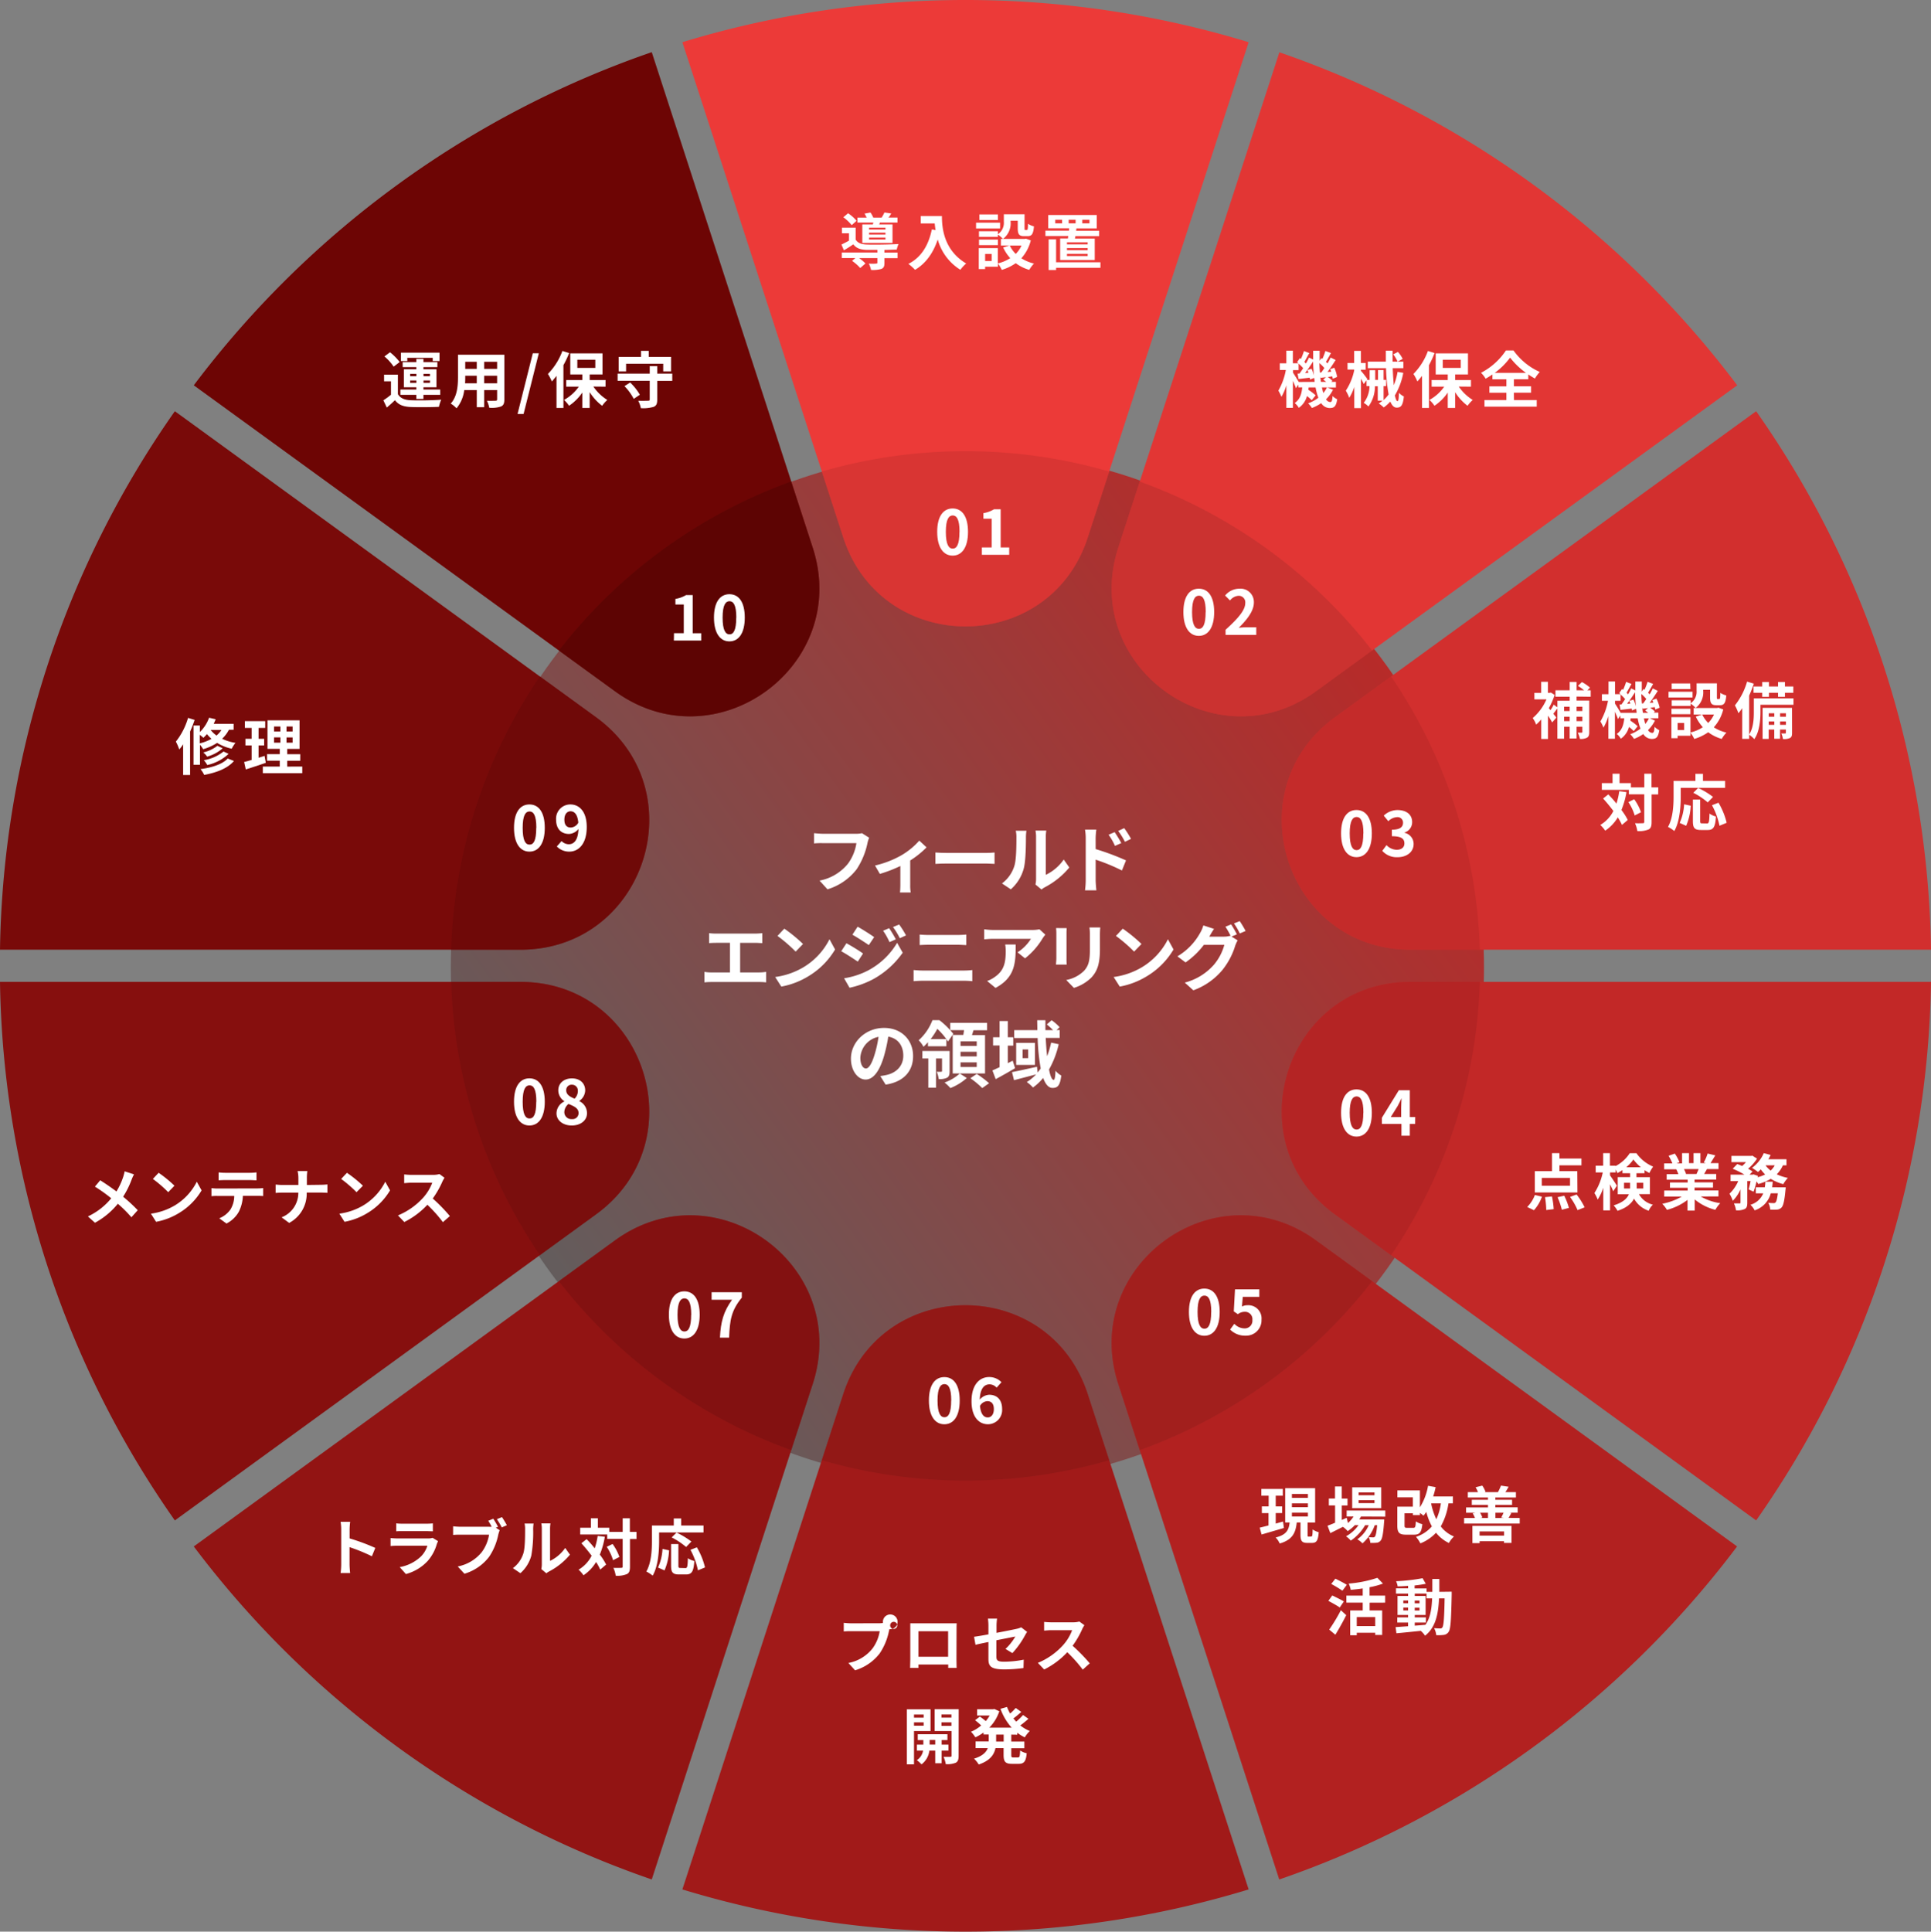
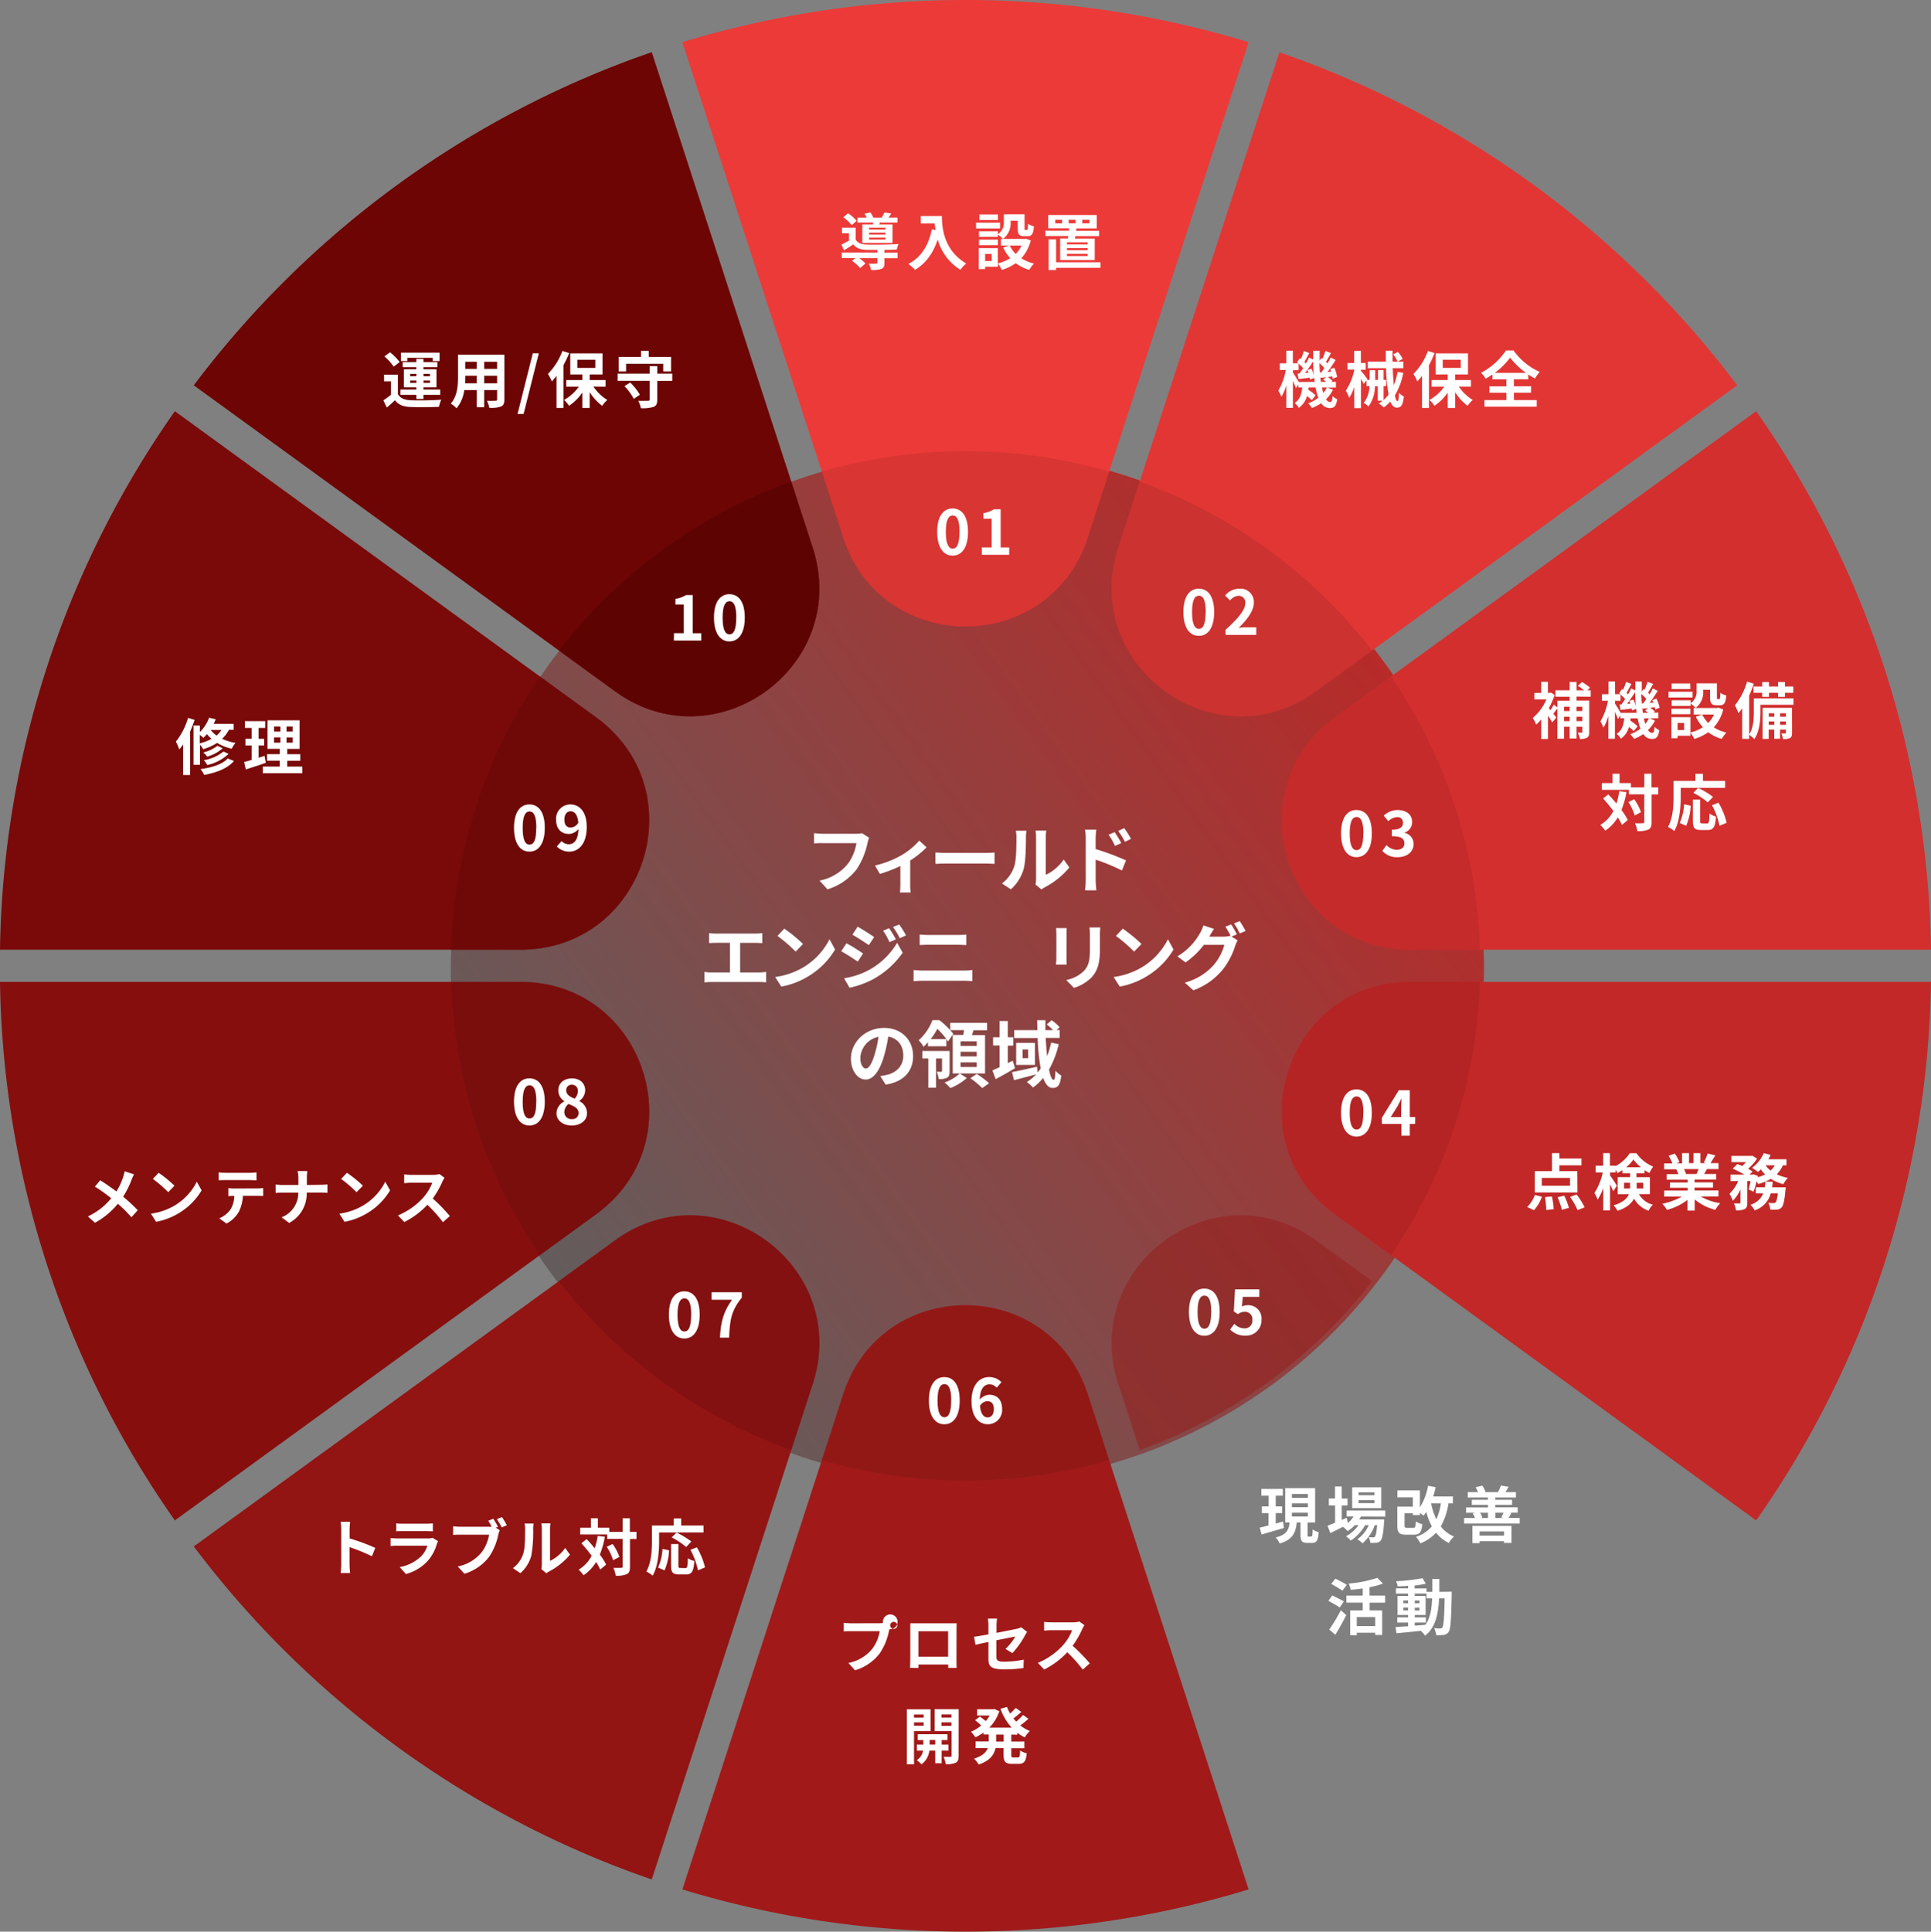
<svg xmlns="http://www.w3.org/2000/svg" width="562.782" height="562.903" viewBox="0 0 562.782 562.903">
  <rect x="0" y="0" width="562.782" height="562.903" fill="#808080" stroke="none" />
  <defs>
    <linearGradient id="linear-gradient" x1="0.97" y1="0.174" x2="0.058" y2="0.831" gradientUnits="objectBoundingBox">
      <stop offset="0" stop-color="#bd2725" />
      <stop offset="1" stop-color="#5f5f5f" />
    </linearGradient>
  </defs>
  <g id="グループ_9760" data-name="グループ 9760" transform="translate(-877.353 -1385.097)">
    <ellipse id="楕円形_1" data-name="楕円形 1" cx="150.559" cy="150.559" rx="150.559" ry="150.559" transform="translate(1008.741 1516.471)" fill="url(#linear-gradient)" />
    <g id="レイヤー_2" data-name="レイヤー 2" transform="translate(877.353 1385.097)">
      <path id="パス_963" data-name="パス 963" d="M307.651,299.746a8.269,8.269,0,0,0-.472,1.481,21.772,21.772,0,0,1-3.173,7.705,16.932,16.932,0,0,1-8.5,5.842l-2.3-2.539a13.986,13.986,0,0,0,8.291-4.955,13.465,13.465,0,0,0,2.441-5.964H294.1a22.1,22.1,0,0,0-2.514.081V298.42c.635.057,1.839.163,2.539.163h9.764a7.206,7.206,0,0,0,1.676-.163Z" transform="translate(-54.343 -55.616)" fill="#fff" />
      <path id="パス_964" data-name="パス 964" d="M328.45,303.041a26.157,26.157,0,0,1-4.76,3.824v7.046a12.2,12.2,0,0,0,.146,2.286h-3.124c.057-.423.106-1.546.106-2.286v-5.435a39.866,39.866,0,0,1-5.972,2.3l-1.416-2.441a28.55,28.55,0,0,0,7.469-2.856,21.076,21.076,0,0,0,5.435-4.4Z" transform="translate(-58.413 -56.112)" fill="#fff" />
      <path id="パス_965" data-name="パス 965" d="M335.06,305.33c.765.065,2.311.13,3.409.13H349.86c.976,0,1.928-.089,2.441-.13v3.32c-.5,0-1.587-.106-2.441-.106H338.469c-1.2,0-2.62.049-3.409.106Z" transform="translate(-62.444 -56.904)" fill="#fff" />
      <path id="パス_966" data-name="パス 966" d="M358.91,312.882a10.032,10.032,0,0,0,3.6-5.061c.586-1.814.61-5.818.61-8.372a8.049,8.049,0,0,0-.187-1.928h3.108a13.226,13.226,0,0,0-.146,1.9c0,2.5-.065,6.965-.635,9.1a12.318,12.318,0,0,1-3.767,6.078Zm9.764.317a7.629,7.629,0,0,0,.171-1.562V299.3a9.1,9.1,0,0,0-.171-1.823h3.157a10.463,10.463,0,0,0-.146,1.839v11.065a13.417,13.417,0,0,0,5.224-4.459l1.627,2.319a23.278,23.278,0,0,1-7.168,5.777,5.582,5.582,0,0,0-.936.635Z" transform="translate(-66.889 -55.441)" fill="#fff" />
      <path id="パス_967" data-name="パス 967" d="M391.758,302.712a73.388,73.388,0,0,1,8.844,3.3l-1.188,2.937a55.763,55.763,0,0,0-7.656-3.149v5.988c0,.586.106,2.067.212,2.937h-3.32a22.3,22.3,0,0,0,.212-2.937v-12.2a15.04,15.04,0,0,0-.212-2.555h3.3a21.79,21.79,0,0,0-.2,2.555Zm5.63-.928a17.7,17.7,0,0,0-1.863-3.255l1.774-.757c.594.887,1.44,2.237,1.928,3.19Zm2.9-1.188a19.739,19.739,0,0,0-1.969-3.173l1.758-.814a27.44,27.44,0,0,1,1.985,3.124Z" transform="translate(-72.431 -55.279)" fill="#fff" />
      <path id="パス_968" data-name="パス 968" d="M268.332,345.668a11.805,11.805,0,0,0,1.969-.171v3.067a17.142,17.142,0,0,0-1.969-.106H254.395a18.455,18.455,0,0,0-2.075.106V345.5a11.1,11.1,0,0,0,2.075.171h5.37v-8.633H255.7c-.57,0-1.481.041-2.01.081v-2.9a14.718,14.718,0,0,0,2.01.13h11.5a19.831,19.831,0,0,0,1.985-.13v2.9c-.635,0-1.375-.081-1.985-.081h-4.467v8.633Z" transform="translate(-47.024 -62.288)" fill="#fff" />
      <path id="パス_969" data-name="パス 969" d="M285.79,343.928A20.048,20.048,0,0,0,293.5,335.7l1.627,2.978a22.415,22.415,0,0,1-7.827,7.827,22.92,22.92,0,0,1-7.843,2.986L277.67,346.7A21.723,21.723,0,0,0,285.79,343.928Zm0-6.851-2.156,2.221a43.752,43.752,0,0,0-5.289-4.573l1.985-2.115a44.434,44.434,0,0,1,5.459,4.467Z" transform="translate(-51.748 -61.988)" fill="#fff" />
      <path id="パス_970" data-name="パス 970" d="M307.693,339.566l-1.538,2.368c-1.212-.814-3.409-2.262-4.825-3.019l1.521-2.327a56.075,56.075,0,0,1,4.841,2.978Zm1.692,4.825a21.456,21.456,0,0,0,8.234-7.933l1.627,2.88a25.516,25.516,0,0,1-8.421,7.616,26.444,26.444,0,0,1-7.07,2.6l-1.587-2.766a22.5,22.5,0,0,0,7.217-2.392Zm1.546-9.6-1.562,2.327c-1.188-.814-3.385-2.246-4.784-3.027l1.522-2.327c1.4.757,3.726,2.262,4.825,3.027Zm6.306.651-1.839.814a19.035,19.035,0,0,0-1.863-3.32l1.757-.74A33.1,33.1,0,0,1,317.237,335.44ZM320.2,334.3l-1.8.814a20.345,20.345,0,0,0-1.985-3.255l1.8-.74a27.048,27.048,0,0,1,1.985,3.157Z" transform="translate(-56.158 -61.71)" fill="#fff" />
      <path id="パス_971" data-name="パス 971" d="M327.25,345.061c.814.065,1.823.146,2.644.146h12.139a22.178,22.178,0,0,0,2.327-.146v3.254c-.732-.081-1.692-.13-2.327-.13H329.894c-.814,0-1.863.065-2.644.13Zm1.774-10.341c.765.081,1.757.122,2.482.122h8.755c.814,0,1.757-.065,2.351-.122v3.067c-.618,0-1.627-.09-2.351-.09h-8.738c-.814,0-1.774.041-2.5.09Z" transform="translate(-60.989 -62.381)" fill="#fff" />
-       <path id="パス_972" data-name="パス 972" d="M370.36,334.407a11.046,11.046,0,0,0-.814,1.1,21.155,21.155,0,0,1-5.1,5.793l-2.181-1.749a12.734,12.734,0,0,0,3.9-3.938H355.129c-.887,0-1.627.065-2.579.146V332.82a17.42,17.42,0,0,0,2.579.212H366.52a10.29,10.29,0,0,0,2.132-.2Zm-8.633,2.856c0,5.248-.106,9.56-5.883,12.652L353.4,347.9a8.5,8.5,0,0,0,2.221-1.163c2.685-1.863,3.2-4.109,3.2-7.575a11.7,11.7,0,0,0-.155-1.9Z" transform="translate(-65.704 -62.027)" fill="#fff" />
      <path id="パス_973" data-name="パス 973" d="M381.392,332.383c-.041.464-.065.928-.065,1.627v7.152a16.9,16.9,0,0,0,.065,1.839H378.26c0-.4.106-1.22.106-1.855v-7.16a13.908,13.908,0,0,0-.081-1.627Zm9.764-.2c-.041.594-.09,1.269-.09,2.115v4.19c0,4.548-.887,6.509-2.441,8.234a12.3,12.3,0,0,1-5.142,3.067l-2.238-2.3a9.926,9.926,0,0,0,5.183-2.669c1.44-1.587,1.717-3.173,1.717-6.509V334.3a15.389,15.389,0,0,0-.13-2.115Z" transform="translate(-70.495 -61.908)" fill="#fff" />
      <path id="パス_974" data-name="パス 974" d="M407.03,343.928a20.048,20.048,0,0,0,7.705-8.226l1.627,2.978a22.415,22.415,0,0,1-7.827,7.827,22.918,22.918,0,0,1-7.843,2.986L398.91,346.7A21.723,21.723,0,0,0,407.03,343.928Zm0-6.851-2.156,2.221a43.755,43.755,0,0,0-5.289-4.573l1.985-2.115A44.44,44.44,0,0,1,407.03,337.077Z" transform="translate(-74.344 -61.988)" fill="#fff" />
      <path id="パス_975" data-name="パス 975" d="M437.52,334.409l1.8,1.107a9.454,9.454,0,0,0-.7,1.5,21.309,21.309,0,0,1-3.7,7.07,19.8,19.8,0,0,1-8.519,5.988l-2.5-2.246a16.972,16.972,0,0,0,8.527-5.248,15.1,15.1,0,0,0,3-5.752h-5.964a23.222,23.222,0,0,1-5.337,5.118l-2.368-1.774a18.047,18.047,0,0,0,6.6-6.794,9.05,9.05,0,0,0,.952-2.221l3.116,1.017c-.513.74-1.058,1.692-1.318,2.156l-.057.106H435.3a6.687,6.687,0,0,0,1.839-.252l.155.081a24.049,24.049,0,0,0-1.546-2.726l1.668-.675a31.728,31.728,0,0,1,1.676,2.9Zm2.392-4.5a29.684,29.684,0,0,1,1.717,2.872l-1.692.724a20.492,20.492,0,0,0-1.692-2.921Z" transform="translate(-78.602 -61.485)" fill="#fff" />
      <path id="パス_976" data-name="パス 976" d="M313.361,382.187a19.04,19.04,0,0,0,1.945-.342c2.685-.635,4.76-2.563,4.76-5.606,0-2.9-1.562-5.061-4.377-5.541a46.326,46.326,0,0,1-1.253,5.7c-1.245,4.231-3.067,6.81-5.346,6.81s-4.28-2.555-4.28-6.094c0-4.817,4.215-8.95,9.65-8.95,5.183,0,8.462,3.621,8.462,8.185,0,4.4-2.709,7.534-8,8.34Zm-1.627-6.354a33.871,33.871,0,0,0,1.115-5.077,6.574,6.574,0,0,0-5.3,6.078c0,2.115.814,3.149,1.627,3.149S310.888,378.672,311.734,375.833Z" transform="translate(-56.806 -68.613)" fill="#fff" />
      <path id="パス_977" data-name="パス 977" d="M331.779,371.806a15.488,15.488,0,0,1-1.31,1.334,7.322,7.322,0,0,0-1.4-1.9,15.077,15.077,0,0,0,4.019-5.866h2.01a23,23,0,0,1,4.068,4l-1.546,2.221a20.5,20.5,0,0,0-3.108-3.686,21.785,21.785,0,0,1-1.945,2.986h4.581v2.091h-5.37Zm6.306,8.421c0,.952-.13,1.587-.74,1.92a4.654,4.654,0,0,1-2.441.382,7.485,7.485,0,0,0-.57-2.115,11.087,11.087,0,0,0,1.31,0c.2,0,.236-.065.236-.252v-3.621h-1.757v8.527h-2.246v-8.527h-1.725v-2.181h7.933Zm5.012,2.01a16.069,16.069,0,0,1-4.784,2.937,13.611,13.611,0,0,0-1.692-1.627,12.945,12.945,0,0,0,4.426-2.62ZM342.08,369.69c.089-.464.146-.936.212-1.4h-4.019v-2.115H349v2.148h-3.954c-.146.488-.293.952-.439,1.4h3.808V380.91h-9.422V369.69Zm3.914,1.863h-4.719v1.326h4.719Zm0,3.043h-4.719v1.351h4.719Zm0,3.092h-4.719v1.351h4.719Zm0,3.36a28.969,28.969,0,0,1,3.6,2.709l-1.993,1.416a25.475,25.475,0,0,0-3.466-2.872Z" transform="translate(-61.328 -68.093)" fill="#fff" />
      <path id="パス_978" data-name="パス 978" d="M362.089,379.386c-1.863,1.1-3.914,2.262-5.647,3.189l-.952-2.539c.586-.252,1.31-.586,2.091-.952v-6.322h-1.9v-2.392h1.9v-4.735h2.392v4.735h1.587v2.441h-1.587v5.1l1.432-.716Zm12.717-6.989a27.1,27.1,0,0,1-2.815,7.363c.358,1.888.814,3.027,1.351,3.027.293,0,.464-.814.529-2.669a5.7,5.7,0,0,0,1.692,1.4c-.358,2.815-.976,3.621-2.555,3.621-1.188,0-2.075-1.123-2.734-2.921a14.777,14.777,0,0,1-2.962,2.791,10.792,10.792,0,0,0-1.8-1.587,13.873,13.873,0,0,0,2.709-2.237l-6.436,1.692-.586-2.351c1.839-.342,4.605-.976,7.274-1.562l.2,1.668c.317-.382.61-.765.887-1.163a60.2,60.2,0,0,1-.887-8.885h-6.835V368.3h6.745c0-.976-.041-1.928-.041-2.9h2.392v2.9h2.237a18.88,18.88,0,0,0-1.839-1.668l1.416-1.229a13.466,13.466,0,0,1,2.327,2.05l-.9.814h.928v2.286H371.03c.09,1.92.212,3.718.407,5.329a26.162,26.162,0,0,0,1.163-3.954Zm-6.924-.4v6.428h-5.468V372Zm-1.969,1.928h-1.627v2.539h1.627Z" transform="translate(-66.252 -68.099)" fill="#fff" />
      <path id="パス_979" data-name="パス 979" d="M648.348,304.205A280.051,280.051,0,0,0,597.39,147.28L474.637,236.462c-29.348,21.325-14.271,67.743,22.009,67.743Z" transform="translate(-85.566 -27.448)" fill="#d22f2e" />
      <path id="パス_980" data-name="パス 980" d="M0,351.68A280.061,280.061,0,0,0,50.958,508.613l122.753-89.19c29.348-21.317,14.271-67.743-22.009-67.743Z" transform="translate(0 -65.542)" fill="#860f0e" />
      <path id="パス_981" data-name="パス 981" d="M50.958,147.28A280.052,280.052,0,0,0,0,304.205H151.7c36.28,0,51.357-46.377,22.009-67.743Z" transform="translate(0 -27.448)" fill="#790a09" />
      <path id="パス_982" data-name="パス 982" d="M69.41,531.776a282.005,282.005,0,0,0,133.477,97.042l46.906-144.355c11.2-34.5-28.282-63.187-57.63-41.87Z" transform="translate(-12.936 -81.121)" fill="#921413" />
      <path id="パス_983" data-name="パス 983" d="M202.887,18.68A282.111,282.111,0,0,0,69.41,115.763l122.753,89.15c29.348,21.317,68.833-7.372,57.63-41.87Z" transform="translate(-12.936 -3.481)" fill="#6d0504" />
      <path id="パス_984" data-name="パス 984" d="M580.516,115.772A282.112,282.112,0,0,0,447.08,18.73L400.134,163.052c-11.2,34.5,28.282,63.187,57.63,41.87Z" transform="translate(-74.208 -3.491)" fill="#e23634" />
-       <path id="パス_985" data-name="パス 985" d="M447.04,628.826a282.071,282.071,0,0,0,133.436-97.05L457.763,442.594c-29.348-21.317-68.833,7.372-57.63,41.87Z" transform="translate(-74.208 -81.121)" fill="#b22120" />
      <path id="パス_986" data-name="パス 986" d="M409.467,12.3a282.908,282.908,0,0,0-165.037,0l46.9,144.355c11.212,34.506,60.022,34.506,71.234,0Z" transform="translate(-45.554 0)" fill="#ec3a38" />
      <path id="パス_987" data-name="パス 987" d="M474.637,419.423l122.753,89.19A280.061,280.061,0,0,0,648.348,351.68h-151.7C460.366,351.68,445.29,398.106,474.637,419.423Z" transform="translate(-85.566 -65.542)" fill="#c22827" />
      <path id="パス_988" data-name="パス 988" d="M244.43,637.726a282.908,282.908,0,0,0,165.037,0L362.561,493.364c-11.212-34.5-60.022-34.5-71.234,0Z" transform="translate(-45.554 -87.125)" fill="#a11a19" />
      <path id="パス_989" data-name="パス 989" d="M496.646,321.91h20.211A149.293,149.293,0,0,0,491,242.28l-16.362,11.887C445.29,275.492,460.366,321.91,496.646,321.91Z" transform="translate(-85.566 -45.153)" fill="#b72827" opacity="0.55" />
      <path id="パス_990" data-name="パス 990" d="M181.821,351.68H161.61a149.294,149.294,0,0,0,25.857,79.638l16.362-11.9C233.177,398.106,218.068,351.68,181.821,351.68Z" transform="translate(-30.119 -65.542)" fill="#720e0d" opacity="0.55" />
      <path id="パス_991" data-name="パス 991" d="M203.829,254.167,187.467,242.28a149.293,149.293,0,0,0-25.857,79.63h20.211C218.068,321.91,233.177,275.492,203.829,254.167Z" transform="translate(-30.119 -45.153)" fill="#660908" opacity="0.55" />
      <path id="パス_992" data-name="パス 992" d="M216.534,442.594,200.18,454.481a150.3,150.3,0,0,0,67.727,49.241l6.257-19.259C285.367,449.965,245.882,421.276,216.534,442.594Z" transform="translate(-37.307 -81.121)" fill="#76100f" opacity="0.55" />
      <path id="パス_993" data-name="パス 993" d="M274.164,191.7l-6.257-19.259a150.3,150.3,0,0,0-67.727,49.274l16.354,11.879C245.882,254.885,285.367,226.2,274.164,191.7Z" transform="translate(-37.307 -32.137)" fill="#510403" opacity="0.55" />
      <path id="パス_994" data-name="パス 994" d="M457.763,233.576l16.354-11.855a150.3,150.3,0,0,0-67.727-49.241l-6.257,19.259C388.93,226.2,428.416,254.893,457.763,233.576Z" transform="translate(-74.208 -32.145)" fill="#b42e2d" opacity="0.5" />
      <path id="パス_995" data-name="パス 995" d="M400.134,484.463l6.257,19.259a150.3,150.3,0,0,0,67.727-49.241l-16.354-11.887C428.416,421.276,388.93,449.965,400.134,484.463Z" transform="translate(-74.208 -81.121)" fill="#961d1c" opacity="0.55" />
      <path id="パス_996" data-name="パス 996" d="M371.87,186.772l6.257-19.251a150.774,150.774,0,0,0-83.747,0l6.257,19.251C311.849,221.319,360.659,221.319,371.87,186.772Z" transform="translate(-54.863 -30.115)" fill="#c6312f" opacity="0.5" />
      <path id="パス_997" data-name="パス 997" d="M496.646,351.68c-36.28,0-51.357,46.426-22.009,67.743L491,431.318a149.293,149.293,0,0,0,25.857-79.638Z" transform="translate(-85.566 -65.542)" fill="#aa2221" opacity="0.55" />
      <path id="パス_998" data-name="パス 998" d="M300.637,493.364l-6.257,19.291a150.774,150.774,0,0,0,83.747,0L371.87,493.4C360.659,458.866,311.849,458.866,300.637,493.364Z" transform="translate(-54.863 -87.126)" fill="#861615" opacity="0.55" />
      <path id="パス_999" data-name="パス 999" d="M313.94,87.782h3.832v1.627H313.94v1.416c0,.944-.2,1.448-.911,1.733a9.145,9.145,0,0,1-2.994.285A7.122,7.122,0,0,0,309.376,91a14.819,14.819,0,0,0,2.132,0c.269-.049.374-.073.374-.268V89.393H306.56a11.309,11.309,0,0,1,1.839,1.57l-1.513,1.326A12.971,12.971,0,0,0,304.5,90.2l.952-.814H301.5V87.757h10.382V87h-3.132c-1.806-.073-3.027-.464-3.889-1.627-.814.594-1.733,1.147-2.734,1.757l-.716-1.684c.659-.325,1.448-.716,2.2-1.147V82.16h-2.059V80.532h3.995v3.474c.594.984,1.668,1.375,3.189,1.432,2.164.09,6.834,0,9.308-.146a9.272,9.272,0,0,0-.521,1.627c-.952,0-2.237.073-3.58.09Zm-9.544-7.99a12.479,12.479,0,0,0-2.441-2.3l1.383-1.164a11.5,11.5,0,0,1,2.482,2.2Zm6.175-.212c.041-.179.09-.358.13-.553H306.08V77.6h2.669a8.269,8.269,0,0,0-.61-1.164l1.733-.325a7.5,7.5,0,0,1,.814,1.489h2.441a14,14,0,0,0,.814-1.505l1.985.3a10.666,10.666,0,0,1-.814,1.2h2.636v1.432h-5.11l-.228.553h3.881v5.386h-8.8V79.58Zm3.669.952h-4.776v.537h4.776Zm0,1.432h-4.776v.561h4.776Zm0,1.448h-4.776v.57h4.776Z" transform="translate(-56.173 -14.181)" fill="#fff" />
      <path id="パス_1000" data-name="パス 1000" d="M335.162,77.37c0,3.377.488,9.918,7.07,13.832a11.464,11.464,0,0,0-1.7,1.831,15.109,15.109,0,0,1-6.59-8.828c-1.342,4.011-3.49,6.981-6.607,8.844a16.331,16.331,0,0,0-1.945-1.733c3.718-1.879,5.85-5.337,6.834-10.048l1.09.2c-.122-.675-.2-1.318-.252-1.928h-4.068V77.37Z" transform="translate(-60.642 -14.419)" fill="#fff" />
      <path id="パス_1001" data-name="パス 1001" d="M356.627,80.883h-7V79.2h7Zm8.95,3.474a12.107,12.107,0,0,1-2.75,5.207,12.058,12.058,0,0,0,3.686,1.546,9.462,9.462,0,0,0-1.383,1.839A12.481,12.481,0,0,1,361.192,91a14.206,14.206,0,0,1-4.068,1.953,9.243,9.243,0,0,0-1.115-1.839v.911h-3.743v.7h-1.847v-6.11h5.549V91.07a11.773,11.773,0,0,0,3.621-1.538,12.245,12.245,0,0,1-2.058-3.1l1.823-.586h-2.49v-1.92h.61a9.558,9.558,0,0,0-1.489-1.277v.675h-5.508V81.7h5.508v.862a4.019,4.019,0,0,0,1.741-3.669V76.75h6.037v4.011c0,.5,0,.553.228.553h.448c.236,0,.309-.236.325-1.79a6.038,6.038,0,0,0,1.733.749c-.179,2.221-.643,2.848-1.839,2.848h-1.042c-1.432,0-1.839-.553-1.839-2.327V78.629h-2.083v.3a5.663,5.663,0,0,1-2.221,5h6.306l.358-.09ZM356,85.741h-5.508V84.113H356Zm0-7.323H350.59V76.791H356ZM354.17,88.3h-1.9v2.058h1.9Zm5.289-2.441a8.673,8.673,0,0,0,1.733,2.441,8.537,8.537,0,0,0,1.684-2.441Z" transform="translate(-65.159 -14.304)" fill="#fff" />
      <path id="パス_1002" data-name="パス 1002" d="M381.02,83.835c.041-.22.073-.447.106-.7H374.47V81.573h6.859l.049-.692h-6.086V77h14.141v3.905h-5.923l-.089.692h6.712v1.562h-6.924l-.13.7h5.769v6.265H378.766V83.835Zm9.487,8.551H377.586v.651h-2.172v-8.95h2.172v6.7h12.921ZM379.319,78.391h-1.977v1.05h2Zm7.469,6.566h-6.037v.61h6.037Zm0,1.684h-6.037v.61h6.037Zm0,1.684h-6.037v.643h6.037Zm-5.533-8.885h2.018V78.383h-2.018Zm3.971,0h2.083V78.383h-2.083Z" transform="translate(-69.789 -14.35)" fill="#fff" />
      <path id="パス_1003" data-name="パス 1003" d="M473.847,136.965a10.5,10.5,0,0,1-2.026,2.791,1.514,1.514,0,0,0,1.2.814c.447,0,.6-.342.692-1.757a5.046,5.046,0,0,0,1.359.944c-.326,2.026-.814,2.563-2.221,2.563a2.953,2.953,0,0,1-2.441-1.432A13.182,13.182,0,0,1,467.7,142.3a7.232,7.232,0,0,0-1.107-1.359,11.057,11.057,0,0,0,2.986-1.627,16.532,16.532,0,0,1-.814-3h-2.026a5.862,5.862,0,0,1-.089.675,13.91,13.91,0,0,1,2.132,1.627l-1.139,1.416a11.919,11.919,0,0,0-1.383-1.22,6.127,6.127,0,0,1-2.384,3.442,4.768,4.768,0,0,0-1.2-1.4c1.578-1.058,2.026-2.758,2.2-4.564h-1.115v-.814l-.716,1.058c-.179-.537-.537-1.367-.895-2.148v7.876h-1.9v-6.574a15.46,15.46,0,0,1-1.432,3.36,12.427,12.427,0,0,0-.9-1.806,18.762,18.762,0,0,0,2.181-6.029h-1.766v-1.936h1.912V125.59h1.9v3.686h1.627c-.122-.122-.268-.236-.391-.342l.814-1.163.309.236a21.531,21.531,0,0,0,.879-2.311l1.57.61c-.5.814-1.017,1.839-1.448,2.563a5.86,5.86,0,0,1,.448.464c.358-.61.659-1.2.911-1.741l1.2.594v-2.579h1.879v2.921l.521-.757.285.22a17.908,17.908,0,0,0,.879-2.311l1.627.61c-.5.895-1.017,1.855-1.465,2.555l.464.464c.342-.586.659-1.2.911-1.717l1.448.716c-.716,1.131-1.57,2.441-2.36,3.49l1.074-.065a7.463,7.463,0,0,0-.309-.74l1.2-.431a11.164,11.164,0,0,1,.83,2.685l-1.269.537a6.023,6.023,0,0,0-.146-.7l-1.318.179a7.137,7.137,0,0,1,1.359,1.131l-.342.3h1.359v1.627h-2.506Zm-5.354-2.278a8.572,8.572,0,0,0-.146-1.163l-1.212.488a3.506,3.506,0,0,0-.073-.537c-1.163.122-2.278.268-3.255.374l-.285-1.578h.553c.342-.464.716-1,1.074-1.578a11.981,11.981,0,0,0-1.326-1.326v1.9H462.2v.765c.374.561,1.237,1.936,1.668,2.685Zm-.9-3.824a10.841,10.841,0,0,1,.7,2c-.13-1.31-.22-2.685-.252-4.117-.716,1.107-1.562,2.36-2.327,3.368l.968-.073c-.089-.285-.179-.553-.285-.814Zm2.831,1.09c.285-.374.586-.814.9-1.294a13.308,13.308,0,0,0-1.432-1.448c0,.968.065,1.879.138,2.774Zm1.432,2.734c-.268-.228-.578-.464-.862-.659l.814-.7c-.553.057-1.074.13-1.578.179l-.106-.5c.057.586.13,1.139.212,1.676Zm-1.237,1.627c.122.586.268,1.147.407,1.627a7.466,7.466,0,0,0,1.042-1.627Z" transform="translate(-85.345 -23.406)" fill="#fff" />
      <path id="パス_1004" data-name="パス 1004" d="M487.31,135.315c-.179-.374-.488-.96-.814-1.554v8.576h-1.953v-6.175a14.644,14.644,0,0,1-1.465,3.181,11.209,11.209,0,0,0-1.009-2.091,16.907,16.907,0,0,0,2.441-5.891v-.252h-1.936V129.18h1.936v-3.523h1.953v3.523h1.416v1.969h-1.416v.293a27.665,27.665,0,0,1,1.9,2.441Zm11.513-3.255a20.064,20.064,0,0,1-2.441,6.566c.212,1.058.48,1.684.765,1.684s.358-.765.415-2.441a4.882,4.882,0,0,0,1.432,1.074c-.269,2.522-.773,3.255-2.091,3.255-.814,0-1.4-.667-1.863-1.774a11.2,11.2,0,0,1-1.9,1.717,11.7,11.7,0,0,0-1.456-1.163,13.145,13.145,0,0,0,1.1-.814h-1.4v-4.206h-.814a9.992,9.992,0,0,1-1.9,5.907,6.176,6.176,0,0,0-1.375-1.058,8.137,8.137,0,0,0,1.684-4.882h-.862V134.1h.9v-2.815h1.627V134.1h.814v-2.848h1.627V134.1h.749v1.823h-.749v4.068a10.429,10.429,0,0,0,1.465-1.627,49.019,49.019,0,0,1-.749-7.664h-5.321v-1.912h5.264V125.6h1.969v3.189h3.132V130.7h-3.1c.073,1.831.179,3.531.325,4.963a18.951,18.951,0,0,0,1.09-3.889Zm-1.562-6.1a8.428,8.428,0,0,1,1.383,2.034l-1.473.814a9.4,9.4,0,0,0-1.269-2.132Z" transform="translate(-89.842 -23.408)" fill="#fff" />
      <path id="パス_1005" data-name="パス 1005" d="M512.459,126.31a30.112,30.112,0,0,1-1.627,3.531v12.481h-2.026v-9.365c-.447.57-.895,1.107-1.359,1.627A14.141,14.141,0,0,0,506.3,132.4a18.714,18.714,0,0,0,4.223-6.7Zm7.054,9.764a13.547,13.547,0,0,0,4.068,3.905,9.083,9.083,0,0,0-1.505,1.7,14.863,14.863,0,0,1-3.629-3.979v4.621H516.3v-4.5a14.255,14.255,0,0,1-3.873,3.848,8.763,8.763,0,0,0-1.465-1.7,12.75,12.75,0,0,0,4.312-3.865H511.6V134.17H516.3v-1.627h-3.515v-6.135h9.406v6.135h-3.743v1.627h4.613v1.936Zm-4.67-5.427h5.248v-2.4h-5.248Z" transform="translate(-94.357 -23.426)" fill="#fff" />
      <path id="パス_1006" data-name="パス 1006" d="M540.117,139.978h6.623v1.912H531.509v-1.912H537.9v-2.132h-4.955v-1.863H537.9v-2.058h-4.068v-1.416a22.984,22.984,0,0,1-1.985,1.237,7.874,7.874,0,0,0-1.343-1.717,19.527,19.527,0,0,0,7.266-6.509h2.205a18.852,18.852,0,0,0,7.656,6.265,10.291,10.291,0,0,0-1.408,1.92,21.6,21.6,0,0,1-1.936-1.2v1.4h-4.19v2.058H545.1v1.863h-5.012Zm3.49-7.933a21.645,21.645,0,0,1-4.621-4.442,20.486,20.486,0,0,1-4.475,4.442Z" transform="translate(-98.868 -23.393)" fill="#fff" />
      <path id="パス_1007" data-name="パス 1007" d="M561.81,248.5v1.164H565.5v9.2c0,.814-.146,1.343-.667,1.627a3.971,3.971,0,0,1-2.042.358,7.011,7.011,0,0,0-.643-1.831h1.115c.163,0,.228-.049.228-.244v-1.489H561.81v3.434h-2.018v-3.434h-1.627v3.491h-1.953v-8.82c-.415.537-.814,1.09-1.18,1.538l.887,1.123-1.22,1.416a22.323,22.323,0,0,0-1.22-1.969v6.786H551.51v-5.7a12.613,12.613,0,0,1-1.489,1.521,7.566,7.566,0,0,0-1-1.912,15.078,15.078,0,0,0,4.011-5.443h-3.523v-1.9h1.985V244.2h1.969v3.206h.5l.374-.073,1.074.683a21.381,21.381,0,0,1-1.684,3.865l.48.586a13.314,13.314,0,0,0,.952-1.627l1.058.814v-1.936h3.58v-1.163h-4.141v-1.88H559.8v-2.441h2.018v2.441h2.189a13.993,13.993,0,0,0-1.806-1.285l1.163-1.115a11.519,11.519,0,0,1,2.36,1.627l-.773.773h.968v1.88Zm-3.645,2.954v1.269h1.627v-1.269Zm1.627,4.206V254.37h-1.627v1.286Zm2.018-4.206v1.269h1.684v-1.269Zm1.684,4.206V254.37H561.81v1.286Z" transform="translate(-102.319 -45.511)" fill="#fff" />
      <path id="パス_1008" data-name="パス 1008" d="M589.179,255.473a10.369,10.369,0,0,1-2.026,2.775,1.513,1.513,0,0,0,1.2.814c.447,0,.61-.342.7-1.757a5.042,5.042,0,0,0,1.383.968c-.325,2.018-.814,2.555-2.221,2.555a2.953,2.953,0,0,1-2.441-1.432,12.53,12.53,0,0,1-2.7,1.416,7.792,7.792,0,0,0-1.107-1.359,11.27,11.27,0,0,0,2.986-1.627,16.161,16.161,0,0,1-.814-3.01h-2.05a6.044,6.044,0,0,1-.089.683,14.438,14.438,0,0,1,2.132,1.627l-1.147,1.416a10.5,10.5,0,0,0-1.375-1.212,6.11,6.11,0,0,1-2.384,3.434,4.882,4.882,0,0,0-1.2-1.4c1.57-1.05,2.026-2.75,2.205-4.564h-1.115v-.814l-.716,1.058c-.179-.537-.537-1.359-.9-2.148v7.876h-1.9v-6.607a15.512,15.512,0,0,1-1.432,3.368,12.044,12.044,0,0,0-.895-1.806,18.811,18.811,0,0,0,2.213-6.013h-1.774v-1.928h1.92V244.09h1.9v3.694h1.627a4.9,4.9,0,0,0-.39-.342l.814-1.163.309.228a20.291,20.291,0,0,0,.879-2.311l1.57.61c-.5.862-1.017,1.847-1.448,2.563.163.163.326.325.448.464.358-.61.659-1.2.911-1.733l1.2.586v-2.579h1.879v2.921l.521-.749.285.212a17.089,17.089,0,0,0,.879-2.311l1.627.61c-.5.895-1.025,1.863-1.473,2.563l.472.464c.334-.594.659-1.2.911-1.717l1.448.716c-.716,1.123-1.578,2.441-2.36,3.49l1.074-.073c-.089-.252-.2-.5-.309-.732l1.2-.431a11.04,11.04,0,0,1,.928,2.652l-1.269.537c-.041-.2-.073-.448-.146-.7l-1.326.179a7.25,7.25,0,0,1,1.367,1.123l-.342.309h1.359V254.8h-2.506Zm-5.354-2.27a8.415,8.415,0,0,0-.146-1.164l-1.212.48a3.513,3.513,0,0,0-.073-.537c-1.164.13-2.278.268-3.255.374l-.285-1.57h.553c.342-.464.716-1,1.074-1.57a11.328,11.328,0,0,0-1.326-1.326v1.823h-1.627v.814c.374.553,1.237,1.928,1.627,2.685Zm-.9-3.832a11.05,11.05,0,0,1,.7,1.969c-.13-1.3-.22-2.685-.252-4.117-.716,1.115-1.562,2.368-2.327,3.368l.952-.065a7.2,7.2,0,0,0-.293-.814Zm2.823,1.09c.293-.374.594-.814.895-1.286a11.973,11.973,0,0,0-1.432-1.448c0,.96.073,1.879.146,2.774Zm1.44,2.742c-.277-.236-.578-.464-.862-.667l.814-.692c-.553.049-1.074.122-1.578.179l-.106-.5c.057.594.122,1.147.212,1.684Zm-1.237,1.627c.122.594.268,1.147.407,1.627a7.322,7.322,0,0,0,1.042-1.627Z" transform="translate(-106.84 -45.491)" fill="#fff" />
      <path id="パス_1009" data-name="パス 1009" d="M604.677,248.883h-7V247.2h7Zm8.95,3.474a12.114,12.114,0,0,1-2.758,5.207,12.2,12.2,0,0,0,3.686,1.546,9.112,9.112,0,0,0-1.375,1.839A12.309,12.309,0,0,1,609.242,259a14.36,14.36,0,0,1-4.068,1.953,8.835,8.835,0,0,0-1.107-1.839v.911h-3.743v.7H598.51v-6.11h5.557v4.459a11.732,11.732,0,0,0,3.612-1.538,12.461,12.461,0,0,1-2.058-3.1l1.823-.586H605v-1.92h.6a9.14,9.14,0,0,0-1.481-1.286v.675h-5.516v-1.627h5.516v.862a4.068,4.068,0,0,0,1.733-3.669V244.75h5.915v4.011c0,.5,0,.553.236.553h.447c.236,0,.3-.236.317-1.79a6.092,6.092,0,0,0,1.741.749c-.179,2.221-.643,2.848-1.847,2.848h-1.033c-1.432,0-1.847-.553-1.847-2.327v-2.164h-2v.3a5.663,5.663,0,0,1-2.221,5h6.3l.358-.089Zm-9.576,1.375h-5.516v-1.587h5.516Zm0-7.323h-5.459v-1.627h5.4Zm-1.823,9.878h-1.9v2.058h1.9Zm5.28-2.441a8.844,8.844,0,0,0,1.733,2.441,8.537,8.537,0,0,0,1.684-2.441Z" transform="translate(-111.388 -45.614)" fill="#fff" />
      <path id="パス_1010" data-name="パス 1010" d="M638.522,250.883H628.9v2.091c0,2.327-.268,5.752-1.79,7.917a8.13,8.13,0,0,0-1.505-1.286v1.212h-2.018v-8.95a13.773,13.773,0,0,1-1.115,1.465,14.882,14.882,0,0,0-1.017-2.286A19.844,19.844,0,0,0,625,244.13l1.969.594a34.038,34.038,0,0,1-1.359,3.474v11.334c1.253-1.92,1.359-4.621,1.359-6.59V249.02h11.554Zm-9.113-5.337v-1.31h1.969v1.31h2.644v-1.31h2.01v1.31h2.441v1.831h-2.441v1.2h-2.01v-1.2h-2.644v1.2h-1.969v-1.2h-2.53v-1.831Zm8.7,13.5c0,.814-.106,1.237-.61,1.521a4.068,4.068,0,0,1-2.059.285,5.4,5.4,0,0,0-.464-1.627,8.335,8.335,0,0,0,1.131,0c.155,0,.2,0,.2-.212V258.1h-1.7v2.685h-1.684V258.1h-1.627v2.718h-1.774v-9.039h8.576Zm-6.8-5.7v1.017h1.627v-1.017Zm1.627,3.385v-.985h-1.627v.985Zm1.684-3.385v1.017h1.7v-1.017Zm1.7,3.385v-.985h-1.7v.985Z" transform="translate(-115.82 -45.498)" fill="#fff" />
      <path id="パス_1011" data-name="パス 1011" d="M580.862,282.48a24.079,24.079,0,0,1-1.473,5.207,17.9,17.9,0,0,1,1.847,2.9l-1.684,1.448a17.036,17.036,0,0,0-1.22-2.2,11.936,11.936,0,0,1-3.669,3.873,9.536,9.536,0,0,0-1.432-1.668,9.927,9.927,0,0,0,3.816-4.068c-.952-1.277-2.01-2.547-2.994-3.637l1.521-1.2c.773.814,1.627,1.733,2.368,2.685a21.084,21.084,0,0,0,.814-3.621Zm9.235.667h-1.912V291.2c0,1.2-.22,1.823-.9,2.164a7.184,7.184,0,0,1-3.255.464,8.957,8.957,0,0,0-.683-2.286c1,.049,1.969,0,2.27,0s.431-.09.431-.374v-8.055h-4.491v-1.294h-7.876v-1.969H576.8V277.11h2.042v2.742h3.312v1.237h3.905V277.11h2.1v3.979h1.969Zm-6.981,1.408a14.188,14.188,0,0,1,1.985,3.783l-1.839.944a14.814,14.814,0,0,0-1.847-3.9Z" transform="translate(-106.831 -51.644)" fill="#fff" />
      <path id="パス_1012" data-name="パス 1012" d="M601.2,283.724c0,2.88-.269,7.323-1.88,10.1a9.648,9.648,0,0,0-1.839-1.2c1.464-2.563,1.627-6.322,1.627-8.9v-4.508h6.371V277.15h2.189v2.067h6.46v2.018H601.2Zm-.317,7.738a14.948,14.948,0,0,0,1.3-5.427l1.92.407a16.435,16.435,0,0,1-1.326,5.858Zm7.982.155c.537,0,.643-.407.716-2.88a5.694,5.694,0,0,0,1.88.862c-.2,3.059-.732,3.922-2.4,3.922h-1.985c-1.9,0-2.343-.627-2.343-2.62v-6.249h2.124v6.208c0,.643.065.732.57.732Zm.2-6.135a20.382,20.382,0,0,0-4.207-2.8l1.416-1.408a23,23,0,0,1,4.337,2.612Zm3.132.089a21.154,21.154,0,0,1,2.384,5.85l-2.091.862a21.231,21.231,0,0,0-2.189-5.98Z" transform="translate(-111.35 -51.652)" fill="#fff" />
      <path id="パス_1013" data-name="パス 1013" d="M547.05,428.7a9.813,9.813,0,0,0,2.237-3.5l2.059.5a11.391,11.391,0,0,1-2.327,3.938Zm14.645-4.231H549.271v-6.208h5.012V413h2.164v1.578h6.411v1.985h-6.411v1.7h5.207Zm-2.164-4.239h-8.218v2.27h8.218Zm-5.264,5.4a23.586,23.586,0,0,1,.5,3.694l-2.164.268a25.916,25.916,0,0,0-.358-3.759Zm3.58-.212a19.273,19.273,0,0,1,1.359,3.547l-2.058.537a21.7,21.7,0,0,0-1.253-3.653Zm3.6-.358a20.791,20.791,0,0,1,2.343,3.743l-2.058.814a19.686,19.686,0,0,0-2.2-3.849Z" transform="translate(-101.952 -76.97)" fill="#fff" />
      <path id="パス_1014" data-name="パス 1014" d="M584.1,424.944a6.265,6.265,0,0,0,4.068,3.076,5.167,5.167,0,0,0-1.22,1.774,7.583,7.583,0,0,1-4.272-3.531c-.757,1.432-2.189,2.709-4.817,3.547a8.33,8.33,0,0,0-1.131-1.578c2.742-.854,3.938-2.018,4.443-3.255h-3.255V420h3.613V418.85h-2.237v-.911a10.9,10.9,0,0,1-1.464.879,7.218,7.218,0,0,0-.521-1.033v.854h-1.627v.871c.48.626,1.733,2.539,2,2.986l-1.074,1.627c-.2-.521-.553-1.294-.928-2.042v7.607h-1.969V423.1a14.294,14.294,0,0,1-1.627,3.442,10.225,10.225,0,0,0-.968-1.9,17.665,17.665,0,0,0,2.441-6.013h-2.059v-1.969h2.181V413h1.969v3.669h1.627v.122a11,11,0,0,0,4.158-3.775h1.928a11.391,11.391,0,0,0,4.882,3.922,12.138,12.138,0,0,0-1.09,1.863c-.464-.236-.944-.521-1.416-.814v.871h-2.359v1.147h3.922v4.947Zm-2.579-1.627v-1.676h-1.766v1.676Zm3.132-6.208a12.418,12.418,0,0,1-2.164-2.254,11.463,11.463,0,0,1-2.075,2.254Zm-1.2,4.532v1.676h1.912v-1.676Z" transform="translate(-106.436 -76.97)" fill="#fff" />
      <path id="パス_1015" data-name="パス 1015" d="M606.634,425.636a15.841,15.841,0,0,0,5.7,1.953,10.017,10.017,0,0,0-1.432,1.937,15.168,15.168,0,0,1-6.013-3.027v3.255h-2.1v-3.116a16.925,16.925,0,0,1-6,2.9,9.761,9.761,0,0,0-1.359-1.774,18.769,18.769,0,0,0,5.7-2.1h-5.134v-1.749h6.835v-.814h-5.158v-1.538h5.158v-.814h-6.119v-1.627h3.4a8.138,8.138,0,0,0-.6-1.4h-3.531v-1.733h2.4a16.117,16.117,0,0,0-1.107-2.221l1.823-.626a13.321,13.321,0,0,1,1.359,2.522l-.879.325H601.2V413h2.018v2.921h1.326V413h2v2.921h1.627l-.643-.2a13.746,13.746,0,0,0,1.123-2.6l2.237.537c-.5.814-.985,1.627-1.391,2.262h2.327v1.733h-3.369c-.285.521-.57,1-.814,1.432h3.507v1.627h-6.306v.814h5.37v1.538h-5.37v.814h6.965v1.749Zm-4.882-7.982a8.957,8.957,0,0,1,.61,1.383l-.309.049h3.352c.212-.431.431-.944.627-1.432Z" transform="translate(-110.968 -76.97)" fill="#fff" />
      <path id="パス_1016" data-name="パス 1016" d="M635.075,416.564a8.8,8.8,0,0,1-1.79,2.612,14.1,14.1,0,0,0,3.255,1.058,8.2,8.2,0,0,0-1.343,1.806,13.069,13.069,0,0,1-3.653-1.538,14.4,14.4,0,0,1-3.653,1.505,6.7,6.7,0,0,0-.5-.757,20.631,20.631,0,0,1-.871,2.994l-1.432-.667a24.033,24.033,0,0,0,.57-2.441H624.7v6.3c0,.968-.138,1.546-.765,1.863a5.265,5.265,0,0,1-2.522.374,7.184,7.184,0,0,0-.61-2.018h1.627c.252,0,.285-.057.285-.268v-3.808a10.791,10.791,0,0,1-2.237,3.311,11.541,11.541,0,0,0-.968-2.058,11.253,11.253,0,0,0,2.547-3.686h-2.237v-1.863h4.068a24.88,24.88,0,0,0-3.45-1.733l1.343-1.367c.431.163.927.358,1.416.578a12.272,12.272,0,0,0,1.123-1.131h-4.247v-1.814h5.785l.317-.073,1.367.862a13.383,13.383,0,0,1-2.62,2.954,9.9,9.9,0,0,1,1.31.814l-.879.911h.862l.285-.089,1.286.431-.065.407a10.64,10.64,0,0,0,2.181-.814,10.138,10.138,0,0,1-1.269-1.489,10.1,10.1,0,0,1-.814.773,15.258,15.258,0,0,0-1.741-1.2,10.749,10.749,0,0,0,3.434-4.3l1.985.537a11.615,11.615,0,0,1-.667,1.253h5.289v1.774Zm.814,6.411a4.738,4.738,0,0,1-.065.814c-.293,3.092-.61,4.475-1.131,5.045a1.96,1.96,0,0,1-1.31.626,13.524,13.524,0,0,1-2,0,4.58,4.58,0,0,0-.578-1.977,14.8,14.8,0,0,0,1.546.089.716.716,0,0,0,.57-.2c.252-.228.488-1,.683-2.669h-2.059a7.136,7.136,0,0,1-4.7,4.979,6.1,6.1,0,0,0-1.237-1.627,5.744,5.744,0,0,0,3.743-3.336h-2.164v-1.766h2.612a16.071,16.071,0,0,0,.179-1.627h2.14c-.057.537-.106,1.074-.179,1.627Zm-5.866-6.411a7.068,7.068,0,0,0,1.481,1.521,5.533,5.533,0,0,0,1.188-1.521Z" transform="translate(-115.456 -76.97)" fill="#fff" />
      <path id="パス_1017" data-name="パス 1017" d="M458.286,544.61l-6.509,1.9-.537-2c.716-.163,1.627-.4,2.563-.643v-3.6h-1.945v-1.945h1.985V535.2H451.7v-1.969h6.265V535.2H455.9v3.116h1.863v1.945H455.9v3.067c.7-.2,1.432-.4,2.132-.594Zm7.949,2.49c.317,0,.391-.285.431-2.075a5.418,5.418,0,0,0,1.766.814c-.179,2.441-.643,3.116-1.969,3.116h-1.342c-1.627,0-2-.6-2-2.441v-3.507h-1.09c-.325,2.921-1.147,5-4.963,6.127a6.233,6.233,0,0,0-1.18-1.757c3.255-.814,3.816-2.278,4.068-4.369h-1.3V533h8.73v10.024h-2.2v3.507c0,.521,0,.594.342.594Zm-5.622-11.277h4.67v-1.115h-4.67Zm0,2.718h4.67v-1.107h-4.67Zm0,2.726h4.67v-1.115h-4.67Z" transform="translate(-84.096 -99.334)" fill="#fff" />
      <path id="パス_1018" data-name="パス 1018" d="M485.277,541.155c-.146.285-.325.57-.5.854h7.274a6.2,6.2,0,0,1-.041.732c-.252,3.49-.537,4.931-1.017,5.443a1.627,1.627,0,0,1-1.18.61,11.259,11.259,0,0,1-1.814.041,4.191,4.191,0,0,0-.48-1.668,12.431,12.431,0,0,0,1.269.057.6.6,0,0,0,.537-.2c.252-.269.464-1.18.667-3.344h-.7a12.74,12.74,0,0,1-3.58,5.3,5.936,5.936,0,0,0-1.505-1.18,9.87,9.87,0,0,0,3.328-4.117H486.49a13.7,13.7,0,0,1-4.182,4.491,6.507,6.507,0,0,0-1.4-1.253,10.766,10.766,0,0,0,3.653-3.255h-1.074a11.267,11.267,0,0,1-2.083,1.749,7.806,7.806,0,0,0-1.391-1.253l-3.669,1.831-.814-2.148,2.2-.879v-5.045h-1.822v-2.01h1.8V532.4h1.969v3.523h1.676v2.01H479.68v4.223l1.432-.626.374,1.521a8.855,8.855,0,0,0,1.627-1.9H481.1V539.4h11.261v1.79Zm5.907-2.441h-8.47V532.66h8.47Zm-1.969-4.581h-4.621v.814h4.621Zm0,2.254h-4.621v.862h4.621Z" transform="translate(-88.623 -99.222)" fill="#fff" />
      <path id="パス_1019" data-name="パス 1019" d="M515.426,537.276a19.1,19.1,0,0,1-2.237,6.712,9.227,9.227,0,0,0,3.848,2.937,7.324,7.324,0,0,0-1.473,1.9,10.578,10.578,0,0,1-3.759-2.994,12.514,12.514,0,0,1-4.548,3.1,10.683,10.683,0,0,0-1.286-1.9,10.347,10.347,0,0,0,4.621-3.043,19.528,19.528,0,0,1-1.627-4.223,9.683,9.683,0,0,1-.814,1.107,11.691,11.691,0,0,0-1.025-.814v.643h-2.058v-.537h-2.441v3.523c0,.626.106.716.749.716H505.2c.537,0,.651-.252.716-1.879a5.875,5.875,0,0,0,1.9.814c-.252,2.441-.814,3.059-2.441,3.059H503.05c-1.953,0-2.53-.57-2.53-2.685v-5.476h4.532v-2.718h-4.508v-2.026h6.566v4.931a17.289,17.289,0,0,0,2.368-6.273l2.213.4a24.666,24.666,0,0,1-.716,2.718h5.752v2.01Zm-5.053,0a19.882,19.882,0,0,0,1.521,4.638,16.322,16.322,0,0,0,1.326-4.638Z" transform="translate(-93.28 -99.176)" fill="#fff" />
      <path id="パス_1020" data-name="パス 1020" d="M540.649,541.52v1.627h-16.2V541.52h3.165a8.718,8.718,0,0,0-.659-1.359l.765-.163h-2.7v-1.554h6.387v-.732h-4.719v-1.505h4.719v-.659h-5.874v-1.562h2.962a8.19,8.19,0,0,0-.7-1.416l1.953-.48a7.724,7.724,0,0,1,.944,1.806l-.3.09h3.922a14.09,14.09,0,0,0,.879-1.9l2.238.342c-.342.6-.667,1.139-.952,1.57h3.067v1.562h-6v.659h4.882v1.489h-4.882v.716h6.509v1.554h-2.441l.61.09c-.317.578-.586,1.058-.814,1.432Zm-13.783,2.294h11.391v4.979h-2.18v-.5h-7.111v.553h-2.091Zm2.091,1.627v1.22H536.1v-1.22ZM529.1,540a6.012,6.012,0,0,1,.659,1.383l-.553.138h2.2V540Zm4.475,0v1.521h2.506l-.814-.122c.212-.391.48-.952.683-1.4Z" transform="translate(-97.74 -99.164)" fill="#fff" />
      <path id="パス_1021" data-name="パス 1021" d="M479.158,573.759c-.732-.521-2.278-1.359-3.328-1.936l1.139-1.57c.984.48,2.579,1.253,3.368,1.733Zm-3.084,6.444a52.539,52.539,0,0,0,3.4-5.639L481.037,576c-.952,1.88-2.075,3.922-3.173,5.7Zm3.848-11.334a36.285,36.285,0,0,0-3.254-1.969l1.2-1.538c1.009.5,2.563,1.285,3.336,1.79Zm7.933,3.491v2.254h3.653v7.144h-2.026v-.643H484.1v.732h-1.912v-7.233h3.653v-2.27h-4.768V570.3h4.768V568.21c-1.188.179-2.368.3-3.49.407a7.959,7.959,0,0,0-.594-1.823,34.99,34.99,0,0,0,8.356-1.684l1.627,1.684a22.864,22.864,0,0,1-3.905,1.058v2.441h4.548v2.05Zm1.627,4.19H484.1v2.628h5.386Z" transform="translate(-88.679 -105.318)" fill="#fff" />
      <path id="パス_1022" data-name="パス 1022" d="M516.256,569.18v.952c-.163,7.323-.3,9.918-.879,10.74a1.969,1.969,0,0,1-1.408.9,12.319,12.319,0,0,1-2.221.073,5.068,5.068,0,0,0-.626-2.042c.814.073,1.464.09,1.806.09a.659.659,0,0,0,.61-.3c.374-.488.553-2.669.659-8.454H512.57c-.228,4.8-1.058,8.486-4.068,10.87a6.894,6.894,0,0,0-1.253-1.416c-2.579.268-5.158.537-7.095.7l-.244-1.79,3.629-.252V578.17H500.39v-1.505h3.149v-.7h-3.067v-5.533h3.076v-.692h-3.523V568.2h3.523v-.708c-1.033.073-2.058.13-3.027.146a6.429,6.429,0,0,0-.464-1.505,55.876,55.876,0,0,0,7.721-.879l.927,1.627c-.952.2-2.058.358-3.255.488v.871h3.482v.984h1.684v-3.743h2.042v3.743Zm-14.1,3.385h1.391v-.814h-1.391Zm1.391,2.075v-.814h-1.391v.814Zm1.936,4.442c1.017-.073,2.075-.163,3.116-.252,1.391-1.928,1.823-4.491,1.953-7.7h-1.627v-1.391h-3.434v.692h3.165v5.533h-3.165v.7h3.255v1.505h-3.255Zm1.391-6.509v-.814h-1.391v.814Zm-1.391,1.269v.814h1.391v-.814Z" transform="translate(-93.167 -105.344)" fill="#fff" />
      <path id="パス_1023" data-name="パス 1023" d="M312.622,580.8a8.943,8.943,0,0,0,1.025-.073,2.214,2.214,0,0,1,0-.342,2.14,2.14,0,1,1,2.148,2.132,1.15,1.15,0,0,1-.236,0l-.146.537a17.95,17.95,0,0,1-2.685,6.509,14.141,14.141,0,0,1-7.193,4.947l-1.953-2.132a11.741,11.741,0,0,0,7.014-4.206,11.448,11.448,0,0,0,2.115-5.053h-8.34a17.548,17.548,0,0,0-2.132.073v-2.522a19.511,19.511,0,0,0,2.132.147Zm4.158-.415a1.033,1.033,0,1,0,.033,0Z" transform="translate(-56.328 -107.765)" fill="#fff" />
      <path id="パス_1024" data-name="パス 1024" d="M339.514,591.914c0,.7.041,2.441.041,2.49h-2.441v-.985h-8.673v.985H326c0-.09.057-1.627.057-2.506V581.41H339.58c-.041.537-.041,1.2-.041,1.733Zm-11.074-8.193v7.428h8.641v-7.428Z" transform="translate(-60.756 -108.356)" fill="#fff" />
      <path id="パス_1025" data-name="パス 1025" d="M358.07,588.556a15.776,15.776,0,0,0,2.864-3.613l-5.516,1.09v4.743c0,1.107.325,1.505,2.27,1.505a30.65,30.65,0,0,0,5.7-.594l-.073,2.441a41.3,41.3,0,0,1-5.549.4c-4.068,0-4.67-.985-4.67-3.1v-4.882c-1.627.325-3.01.61-3.767.814l-.423-2.343c.814-.106,2.441-.374,4.19-.7v-2.555a14.974,14.974,0,0,0-.146-2.042h2.669a14.741,14.741,0,0,0-.163,2.042v2.107c2.612-.48,5.118-1,5.923-1.18a5.486,5.486,0,0,0,1.269-.431l1.725,1.342a11.2,11.2,0,0,0-.594.968,25.224,25.224,0,0,1-3.7,5.207Z" transform="translate(-65.023 -108.041)" fill="#fff" />
      <path id="パス_1026" data-name="パス 1026" d="M385.331,581.844a8.147,8.147,0,0,0-.626,1.106,26.076,26.076,0,0,1-2.815,4.882,50.533,50.533,0,0,1,5,5.126l-2.042,1.831a40.555,40.555,0,0,0-4.508-5.069,23.652,23.652,0,0,1-6.729,5.028l-1.847-1.928a20.4,20.4,0,0,0,7.323-5.142,13.831,13.831,0,0,0,2.669-4.385H375.7c-.749,0-1.733.106-2.115.122v-2.539A19.71,19.71,0,0,0,375.7,581H382a6.623,6.623,0,0,0,1.863-.228Z" transform="translate(-69.284 -108.237)" fill="#fff" />
      <path id="パス_1027" data-name="パス 1027" d="M326.923,618.541v9.7H324.84V612.2h6.9v6.338Zm0-4.817v.911h2.807v-.911Zm2.807,3.255v-.984h-2.807v.984Zm5.248,7.258v3.686h-1.871v-3.686H331.4a5.842,5.842,0,0,1-2.294,4.011,8.14,8.14,0,0,0-1.359-1.221,4.182,4.182,0,0,0,1.823-2.791h-1.806V622.5h1.879v-1.343h-1.627v-1.684h8.649v1.684h-1.684V622.5h1.969v1.733Zm-1.871-1.757v-1.342h-1.627v1.342Zm6.818,3.255c0,1.1-.2,1.684-.814,2.026a6.364,6.364,0,0,1-2.937.415,7.649,7.649,0,0,0-.643-2.116h1.953c.269,0,.374-.106.374-.358v-7.16h-4.922V612.17h7.014Zm-5-12.026v.911h2.9v-.911Zm2.9,3.312v-1.025h-2.9v1.025Z" transform="translate(-60.539 -114.089)" fill="#fff" />
      <path id="パス_1028" data-name="パス 1028" d="M359.559,619.425v2.026h3.808V623.4h-3.808v1.928c0,.651.073.757.57.757h1.383c.464,0,.553-.358.626-2.042a5.214,5.214,0,0,0,1.912.814c-.212,2.368-.773,3.084-2.343,3.084h-1.953c-1.936,0-2.441-.627-2.441-2.612v-1.953h-2.368c-.391,1.879-1.57,3.653-4.882,4.76a7.889,7.889,0,0,0-1.367-1.7c2.441-.748,3.547-1.863,3.995-3.059h-3.539v-1.953h3.824V619.4h-1.5v-.586a14.788,14.788,0,0,1-2.384,1.408,9.718,9.718,0,0,0-1.286-1.627,10.9,10.9,0,0,0,2.97-1.839,18.713,18.713,0,0,0-1.774-1.521l1.4-1.074c.537.382,1.22.895,1.717,1.326a9.722,9.722,0,0,0,1.131-1.627h-3.661v-1.823h4.67l.374-.073,1.432.659a12.342,12.342,0,0,1-2.913,4.768h6.509a16.492,16.492,0,0,1-3.255-5.484l1.912-.537a12.5,12.5,0,0,0,.9,1.92,16.568,16.568,0,0,0,1.627-1.627l1.627,1.147a29.745,29.745,0,0,1-2.294,1.9,12.375,12.375,0,0,0,.814.936,18.268,18.268,0,0,0,2-1.936l1.554,1.106a27.3,27.3,0,0,1-2.36,1.937,10.961,10.961,0,0,0,2.774,1.627,7.837,7.837,0,0,0-1.465,1.847,12.366,12.366,0,0,1-2.2-1.342v.57Zm-2.221,0h-2.2v2.026h2.2Z" transform="translate(-64.82 -113.94)" fill="#fff" />
      <path id="パス_1029" data-name="パス 1029" d="M44.923,420.407a13.393,13.393,0,0,0-.732,1.627,25.418,25.418,0,0,1-2.441,4.882,48.676,48.676,0,0,1,4.263,3.938l-1.847,2.059a36.141,36.141,0,0,0-3.954-3.938,22.286,22.286,0,0,1-6.664,5.533l-2.058-1.839a19.47,19.47,0,0,0,6.8-5.289,45.815,45.815,0,0,0-4.76-3.4l1.546-1.847c1.432.9,3.255,2.148,4.727,3.255a19.91,19.91,0,0,0,1.969-4.239,14.461,14.461,0,0,0,.423-1.627Z" transform="translate(-5.869 -78.185)" fill="#fff" />
      <path id="パス_1030" data-name="パス 1030" d="M60.919,429.618a16.94,16.94,0,0,0,6.509-6.965l1.4,2.522A19.006,19.006,0,0,1,62.2,431.8a19.284,19.284,0,0,1-6.639,2.53l-1.505-2.368a18.3,18.3,0,0,0,6.859-2.343Zm0-5.8L59.1,425.7a36.709,36.709,0,0,0-4.475-3.865l1.684-1.79a36.875,36.875,0,0,1,4.613,3.767Z" transform="translate(-10.075 -78.284)" fill="#fff" />
-       <path id="パス_1031" data-name="パス 1031" d="M89.181,424.578a15.234,15.234,0,0,0,1.627-.106V426.8c-.447-.041-1.123-.057-1.627-.057H84.9a11.391,11.391,0,0,1-1.18,4.63,8.608,8.608,0,0,1-3.6,3.434l-2.1-1.521a7.38,7.38,0,0,0,3.255-2.563,7.705,7.705,0,0,0,1.107-3.954H77.457a13.274,13.274,0,0,0-1.717.073V424.5c.537.049,1.163.106,1.717.106Zm-9.43-2.441c-.626,0-1.383.041-1.92.073V419.9a13.333,13.333,0,0,0,1.9.13h7.2a14.075,14.075,0,0,0,1.936-.13v2.311c-.635,0-1.31-.073-1.936-.073Z" transform="translate(-14.115 -78.256)" fill="#fff" />
+       <path id="パス_1031" data-name="パス 1031" d="M89.181,424.578a15.234,15.234,0,0,0,1.627-.106V426.8c-.447-.041-1.123-.057-1.627-.057H84.9a11.391,11.391,0,0,1-1.18,4.63,8.608,8.608,0,0,1-3.6,3.434l-2.1-1.521a7.38,7.38,0,0,0,3.255-2.563,7.705,7.705,0,0,0,1.107-3.954a13.274,13.274,0,0,0-1.717.073V424.5c.537.049,1.163.106,1.717.106Zm-9.43-2.441c-.626,0-1.383.041-1.92.073V419.9a13.333,13.333,0,0,0,1.9.13h7.2a14.075,14.075,0,0,0,1.936-.13v2.311c-.635,0-1.31-.073-1.936-.073Z" transform="translate(-14.115 -78.256)" fill="#fff" />
      <path id="パス_1032" data-name="パス 1032" d="M111.868,423.431c.814,0,1.57-.073,1.953-.106v2.441c-.382,0-1.253-.073-1.969-.073h-4.068a9.645,9.645,0,0,1-5.11,8.844l-2.213-1.627a7.656,7.656,0,0,0,4.882-7.2h-4.564c-.814,0-1.505.057-2.058.09v-2.441c.537.049,1.269.122,1.985.122h4.654v-1.969a8.812,8.812,0,0,0-.236-2.091h2.848a14.11,14.11,0,0,0-.138,2.107v1.953Z" transform="translate(-18.398 -78.166)" fill="#fff" />
      <path id="パス_1033" data-name="パス 1033" d="M128.427,429.618a17,17,0,0,0,6.509-6.965l1.391,2.522A19.006,19.006,0,0,1,129.7,431.8a19.283,19.283,0,0,1-6.639,2.53l-1.505-2.368A18.4,18.4,0,0,0,128.427,429.618Zm0-5.8-1.871,1.888a36.71,36.71,0,0,0-4.475-3.865l1.684-1.79a37.559,37.559,0,0,1,4.662,3.767Z" transform="translate(-22.655 -78.284)" fill="#fff" />
      <path id="パス_1034" data-name="パス 1034" d="M156.121,421.59a8.265,8.265,0,0,0-.626,1.115,26.722,26.722,0,0,1-2.807,4.923,50.352,50.352,0,0,1,4.988,5.118l-2.034,1.774a40.678,40.678,0,0,0-4.516-5.069,23.5,23.5,0,0,1-6.729,5.028l-1.847-1.928a20.341,20.341,0,0,0,7.323-5.142,13.718,13.718,0,0,0,2.669-4.385h-6.07c-.749,0-1.733.106-2.107.13v-2.547a19.391,19.391,0,0,0,2.107.13h6.306a6.559,6.559,0,0,0,1.863-.236Z" transform="translate(-26.567 -78.368)" fill="#fff" />
      <path id="パス_1035" data-name="パス 1035" d="M68.468,257.7c-.382,1.107-.814,2.27-1.326,3.385v12.668H65.115v-8.95a13.705,13.705,0,0,1-1.131,1.505A16.178,16.178,0,0,0,63,264.017a20.251,20.251,0,0,0,3.547-6.908Zm9.991,2.864a9.854,9.854,0,0,1-1.985,2.628,13.968,13.968,0,0,0,3.9,1.2,8.536,8.536,0,0,0-1.1,1.7,13.539,13.539,0,0,1-4.255-1.7,15.458,15.458,0,0,1-4.068,1.839,8.228,8.228,0,0,0-.928-1.286v5.834H68.142V259.33h1.847v1.9a10.951,10.951,0,0,0,2.685-4.166l1.928.447c-.179.448-.374.911-.586,1.342h5.817v1.717Zm-8.5,3.971a13.524,13.524,0,0,0,3.417-1.318,12.294,12.294,0,0,1-1.326-1.383,10.871,10.871,0,0,1-1.041,1.074,10.3,10.3,0,0,0-1.05-.862Zm9.967,5.126c-1.863,2.181-5.028,3.377-8.681,4.068a7.323,7.323,0,0,0-1.074-1.684c3.3-.448,6.4-1.416,7.933-3.1Zm-3.279-3.7A11.6,11.6,0,0,1,72.1,268.4a5.638,5.638,0,0,0-1.123-1.22,10.7,10.7,0,0,0,4.117-1.928Zm1.717,1.627a13.17,13.17,0,0,1-6.224,3.255,6.843,6.843,0,0,0-1-1.4,12.272,12.272,0,0,0,5.744-2.539Zm-5.24-6.965a8.315,8.315,0,0,0,1.717,1.627,6.893,6.893,0,0,0,1.432-1.627Z" transform="translate(-11.741 -47.908)" fill="#fff" />
      <path id="パス_1036" data-name="パス 1036" d="M93.764,270.375c-1.969.692-4.117,1.375-5.834,1.928l-.48-2.164c.626-.163,1.359-.358,2.181-.594v-4.223H87.824v-1.945h1.806v-3.157H87.662v-1.985h5.931v1.985H91.656v3.157h1.627v1.945H91.656v3.58c.586-.179,1.18-.358,1.749-.553Zm10.634,1.09v1.928h-11.5v-1.928h4.939v-1.7h-3.71v-1.92h3.71v-1.538h-3.58V258h9.341v8.323H100v1.538h3.8v1.92H100v1.7Zm-8.234-10.211h1.847V259.79H96.164Zm0,3.255h1.847v-1.546H96.164Zm5.411-4.711H99.8v1.456h1.774Zm0,3.173H99.8v1.538h1.774Z" transform="translate(-16.298 -48.083)" fill="#fff" />
      <path id="パス_1037" data-name="パス 1037" d="M141.559,138.374c.7,1.2,1.953,1.7,3.783,1.774,2.148.09,6.371.041,8.844-.163a9.592,9.592,0,0,0-.667,2.083c-2.221.106-6.013.138-8.193.049s-3.564-.61-4.638-1.985c-.716.7-1.456,1.375-2.368,2.148l-1-2.115a21.012,21.012,0,0,0,2.221-1.627v-3.905h-2.01v-1.945h4.027Zm-1.245-8.014a13.922,13.922,0,0,0-2.685-2.978l1.627-1.212a15.458,15.458,0,0,1,2.815,2.848Zm6.607,8.218h-4.638v-1.546h4.638v-.659h-3.629v-5.248h3.629V130.5H142.95v-1.465h3.971V128.1H149v.936h4.068V130.5H149v.627h3.8v5.248H149v.659h4.882v1.546H149v1.18h-2.075Zm-2.612-9.845h-1.863v-2.441H153.69v2.441h-1.985v-.952h-7.412Zm.814,4.418h1.823v-.7h-1.823Zm1.823,1.936v-.7h-1.823v.7Zm2.075-2.636v.7h1.871v-.7Zm1.9,1.936h-1.9v.7h1.871Z" transform="translate(-25.592 -23.514)" fill="#fff" />
      <path id="パス_1038" data-name="パス 1038" d="M177.08,140.084c0,1.147-.252,1.717-.968,2.042a8.323,8.323,0,0,1-3.434.374,8.045,8.045,0,0,0-.683-2.042c1.009.049,2.189,0,2.506,0s.472-.106.472-.423v-2.693h-3.783v5h-2.148v-5h-3.653a10.2,10.2,0,0,1-2.254,5.321,7.688,7.688,0,0,0-1.684-1.375c1.953-2.156,2.115-5.337,2.115-7.843v-6.4H177.08Zm-8.039-4.711v-2.2h-3.36v.325c0,.57,0,1.22-.057,1.879Zm-3.36-6.265v2.075h3.36v-2.075Zm9.292,0h-3.783v2.075h3.783Zm0,6.265v-2.2h-3.783v2.2Z" transform="translate(-30.089 -23.678)" fill="#fff" />
      <path id="パス_1039" data-name="パス 1039" d="M189.832,126.54h1.749l-4.434,17.672H185.39Z" transform="translate(-34.551 -23.583)" fill="#fff" />
      <path id="パス_1040" data-name="パス 1040" d="M202.452,126.31a28.882,28.882,0,0,1-1.668,3.531v12.481h-2.018v-9.365c-.448.57-.895,1.107-1.359,1.627a14.882,14.882,0,0,0-1.147-2.189,18.86,18.86,0,0,0,4.223-6.7Zm7.054,9.764a13.547,13.547,0,0,0,4.068,3.905,8.811,8.811,0,0,0-1.505,1.7,14.889,14.889,0,0,1-3.637-3.979v4.621h-2.148v-4.5a14.231,14.231,0,0,1-3.865,3.848,9.055,9.055,0,0,0-1.465-1.7,12.823,12.823,0,0,0,4.312-3.865H201.6V134.17h4.687v-1.627h-3.507v-6.135h9.4v6.135h-3.743v1.627h4.621v1.936Zm-4.67-5.427h5.24v-2.4h-5.24Z" transform="translate(-36.576 -23.426)" fill="#fff" />
      <path id="パス_1041" data-name="パス 1041" d="M237.161,134.417h-4.385v5.459c0,1.22-.252,1.79-1.074,2.115a10.65,10.65,0,0,1-3.71.374,7.769,7.769,0,0,0-.749-2.164c1.163.049,2.49,0,2.848,0s.5-.09.5-.391v-5.427H221.23v-2.075h9.365v-2.2h2.181v2.2h4.385ZM223.7,131.634h-2.164v-4.215h6.509V125.67h2.254v1.749H236.8v4.215h-2.278v-2.221H223.7Zm1.188,3.255a16.272,16.272,0,0,1,2.823,3.564l-1.782,1.2a15.606,15.606,0,0,0-2.7-3.71Z" transform="translate(-41.23 -23.421)" fill="#fff" />
      <path id="パス_1042" data-name="パス 1042" d="M131.121,555.1a52.246,52.246,0,0,0-6.509-2.661V557.5c0,.521.089,1.774.163,2.49H122a19.526,19.526,0,0,0,.179-2.49V547.224A12.807,12.807,0,0,0,122,545.06h2.791a19.1,19.1,0,0,0-.163,2.164v2.669a58.491,58.491,0,0,1,7.485,2.775Z" transform="translate(-22.737 -101.582)" fill="#fff" />
      <path id="パス_1043" data-name="パス 1043" d="M153.75,550.811a7.323,7.323,0,0,0-.342.749,12.855,12.855,0,0,1-2.644,4.963,13.4,13.4,0,0,1-6.4,3.865l-1.79-2.026a12.042,12.042,0,0,0,6.216-3.133,7.673,7.673,0,0,0,1.839-3.092h-8.641a18.967,18.967,0,0,0-2.083.089V549.9c.757.065,1.521.106,2.083.106h8.86a3.769,3.769,0,0,0,1.3-.179Zm-12.2-5.191a14.729,14.729,0,0,0,1.863.09H150.3a16.4,16.4,0,0,0,1.928-.09v2.311c-.48,0-1.318-.057-1.969-.057h-6.851c-.578,0-1.342,0-1.863.057Z" transform="translate(-26.075 -101.686)" fill="#fff" />
      <path id="パス_1044" data-name="パス 1044" d="M174.75,546.462l1.131.732a9.983,9.983,0,0,0-.4,1.237,17.9,17.9,0,0,1-2.685,6.509,14.125,14.125,0,0,1-7.193,4.939l-1.953-2.124a11.831,11.831,0,0,0,7.022-4.206,11.562,11.562,0,0,0,2.107-5.053h-8.34a17.534,17.534,0,0,0-2.132.073v-2.522c.521.065,1.538.138,2.132.138h8.291q.407.02.814,0a18.715,18.715,0,0,0-1-1.741l1.465-.6a24.244,24.244,0,0,1,1.383,2.36Zm1.79-3.092c.448.643,1.09,1.733,1.432,2.36l-1.481.643a23.37,23.37,0,0,0-1.432-2.4Z" transform="translate(-30.249 -101.267)" fill="#fff" />
      <path id="パス_1045" data-name="パス 1045" d="M183.72,558.664a8.487,8.487,0,0,0,3.043-4.28c.5-1.538.513-4.882.513-7.087a6.608,6.608,0,0,0-.155-1.627h2.628a11.693,11.693,0,0,0-.122,1.627,39.768,39.768,0,0,1-.537,7.7,10.39,10.39,0,0,1-3.189,5.134Zm8.283.269a6.655,6.655,0,0,0,.146-1.326V547.168A7.321,7.321,0,0,0,192,545.63h2.669a9.6,9.6,0,0,0-.122,1.562v9.357a11.268,11.268,0,0,0,4.418-3.775l1.383,1.969a19.828,19.828,0,0,1-6.07,4.882,4.683,4.683,0,0,0-.814.537Z" transform="translate(-34.239 -101.688)" fill="#fff" />
      <path id="パス_1046" data-name="パス 1046" d="M214.9,549.176a24.694,24.694,0,0,1-1.465,5.207,17.566,17.566,0,0,1,1.839,2.9l-1.717,1.456a15.894,15.894,0,0,0-1.212-2.205,12.081,12.081,0,0,1-3.669,3.865,9.2,9.2,0,0,0-1.432-1.627,9.983,9.983,0,0,0,3.808-4.068c-.944-1.269-2-2.538-2.986-3.637l1.521-1.2a28.982,28.982,0,0,1,2.36,2.685,20.975,20.975,0,0,0,.862-3.613Zm9.235.659h-1.912v8.055c0,1.2-.212,1.831-.895,2.164a7.029,7.029,0,0,1-3.255.472,8.665,8.665,0,0,0-.683-2.294c1.009.057,1.969,0,2.278,0s.431-.089.431-.374V549.8h-4.5v-1.286H207.72v-1.969h3.116v-2.742h2.042v2.742h3.311v1.212H220.1V543.79h2.091v3.971h1.945Zm-6.981,1.448a14.074,14.074,0,0,1,1.993,3.775l-1.847.952a14.97,14.97,0,0,0-1.847-3.905Z" transform="translate(-38.623 -101.345)" fill="#fff" />
      <path id="パス_1047" data-name="パス 1047" d="M235.246,550.416c0,2.888-.268,7.323-1.879,10.1a10.123,10.123,0,0,0-1.847-1.2c1.473-2.563,1.627-6.322,1.627-8.9v-4.508h6.371V543.85h2.156v2.058h6.509v2.026H235.246Zm-.325,7.738a14.7,14.7,0,0,0,1.31-5.427l1.912.415a16.428,16.428,0,0,1-1.326,5.85Zm7.99.163c.537,0,.643-.415.716-2.88a5.475,5.475,0,0,0,1.88.814c-.2,3.059-.74,3.922-2.441,3.922h-1.993c-1.9,0-2.343-.627-2.343-2.612v-6.249h2.132v6.232c0,.643.073.732.57.732Zm.2-6.143a20.834,20.834,0,0,0-4.206-2.791l1.416-1.416a23.8,23.8,0,0,1,4.329,2.612Zm3.132.089a21.155,21.155,0,0,1,2.376,5.858l-2.059.854a21.54,21.54,0,0,0-2.181-5.98Z" transform="translate(-43.148 -101.356)" fill="#fff" />
      <path id="パス_1048" data-name="パス 1048" d="M335.71,188.928c0-4.581,1.8-6.818,4.5-6.818s4.475,2.254,4.475,6.818-1.79,6.924-4.475,6.924S335.71,193.493,335.71,188.928Zm6.509,0c0-3.71-.862-4.784-1.985-4.784s-2.01,1.074-2.01,4.784.862,4.882,2.01,4.882,1.961-1.155,1.961-4.882Z" transform="translate(-62.565 -33.939)" fill="#fff" />
      <path id="パス_1049" data-name="パス 1049" d="M351.71,193.532h2.848v-8.38h-2.4v-1.627a8.535,8.535,0,0,0,3.076-1.115h1.953v11.122h2.49v2.132H351.71Z" transform="translate(-65.547 -33.995)" fill="#fff" />
      <path id="パス_1050" data-name="パス 1050" d="M423.9,217.658c0-4.581,1.79-6.818,4.491-6.818s4.475,2.254,4.475,6.818-1.79,6.932-4.475,6.932S423.9,222.223,423.9,217.658Zm6.509,0c0-3.7-.854-4.776-1.985-4.776s-2,1.074-2,4.776.854,4.882,2,4.882,1.953-1.155,1.953-4.882Z" transform="translate(-79.001 -39.294)" fill="#fff" />
      <path id="パス_1051" data-name="パス 1051" d="M438.97,222.814c3.6-3.255,5.736-5.7,5.736-7.754a1.9,1.9,0,0,0-1.993-2.148,3.425,3.425,0,0,0-2.441,1.359l-1.432-1.432a5.386,5.386,0,0,1,4.207-2,3.889,3.889,0,0,1,4.174,4.068c0,2.392-1.985,4.971-4.41,7.323.667-.073,1.546-.146,2.156-.146h2.953V224.3h-8.95Z" transform="translate(-81.785 -39.291)" fill="#fff" />
      <path id="パス_1052" data-name="パス 1052" d="M480.38,296.928c0-4.581,1.79-6.818,4.491-6.818s4.475,2.254,4.475,6.818-1.79,6.924-4.475,6.924S480.38,301.493,480.38,296.928Zm6.509,0c0-3.71-.862-4.784-1.985-4.784s-2.01,1.074-2.01,4.784.862,4.882,2.01,4.882,1.953-1.155,1.953-4.882Z" transform="translate(-89.527 -54.067)" fill="#fff" />
      <path id="パス_1053" data-name="パス 1053" d="M495.14,302.017l1.237-1.668a4.174,4.174,0,0,0,2.953,1.359c1.342,0,2.254-.659,2.254-1.839,0-1.31-.773-2.115-3.653-2.115v-1.9c2.441,0,3.255-.814,3.255-2.026a1.578,1.578,0,0,0-1.774-1.627,3.783,3.783,0,0,0-2.506,1.18l-1.343-1.627a5.89,5.89,0,0,1,3.979-1.627c2.555,0,4.3,1.253,4.3,3.523a3.141,3.141,0,0,1-2.221,3.027v.089a3.3,3.3,0,0,1,2.652,3.255c0,2.441-2.132,3.849-4.662,3.849A5.614,5.614,0,0,1,495.14,302.017Z" transform="translate(-92.278 -54.071)" fill="#fff" />
      <path id="パス_1054" data-name="パス 1054" d="M480.38,397c0-4.581,1.79-6.818,4.491-6.818s4.475,2.254,4.475,6.818-1.79,6.932-4.475,6.932S480.38,401.563,480.38,397Zm6.509,0c0-3.7-.862-4.776-1.985-4.776s-2.01,1.074-2.01,4.776.862,4.882,2.01,4.882,1.953-1.155,1.953-4.882Z" transform="translate(-89.527 -72.717)" fill="#fff" />
      <path id="パス_1055" data-name="パス 1055" d="M504.69,400.294h-1.554v3.442H500.7v-3.442H495V398.5l4.939-8.014h3.2v7.8h1.578Zm-4.068-2v-2.7c0-.773.073-1.969.106-2.742H500.7c-.317.7-.675,1.432-1.058,2.148l-2.058,3.3Z" transform="translate(-92.252 -72.775)" fill="#fff" />
      <path id="パス_1056" data-name="パス 1056" d="M425.88,468.338c0-4.581,1.79-6.818,4.491-6.818s4.475,2.254,4.475,6.818-1.79,6.932-4.475,6.932S425.88,472.9,425.88,468.338Zm6.509,0c0-3.7-.862-4.776-1.993-4.776s-2,1.074-2,4.776.862,4.882,2,4.882,1.969-1.155,1.969-4.882Z" transform="translate(-79.37 -86.012)" fill="#fff" />
      <path id="パス_1057" data-name="パス 1057" d="M440.64,473.506l1.22-1.676a4.125,4.125,0,0,0,2.921,1.343,2.229,2.229,0,0,0,2.343-2.441,2.14,2.14,0,0,0-2.237-2.392,3.173,3.173,0,0,0-1.985.692l-1.2-.814.358-6.428h7.087v2.2h-4.817l-.244,2.815a3.392,3.392,0,0,1,1.627-.382,3.843,3.843,0,0,1,4.068,4.215,4.475,4.475,0,0,1-4.638,4.654A6.045,6.045,0,0,1,440.64,473.506Z" transform="translate(-82.121 -86.063)" fill="#fff" />
      <path id="パス_1058" data-name="パス 1058" d="M332.74,500.046c0-4.581,1.79-6.826,4.5-6.826s4.475,2.262,4.475,6.826-1.79,6.924-4.475,6.924S332.74,504.611,332.74,500.046Zm6.509,0c0-3.71-.862-4.784-1.985-4.784s-2.01,1.074-2.01,4.784.862,4.882,2.01,4.882,1.961-1.163,1.961-4.882Z" transform="translate(-62.012 -91.92)" fill="#fff" />
      <path id="パス_1059" data-name="パス 1059" d="M355.323,496.294a2.872,2.872,0,0,0-2.042-.968c-1.521,0-2.774,1.147-2.88,4.459a3.857,3.857,0,0,1,2.726-1.416c2.213,0,3.792,1.326,3.792,4.174a4.141,4.141,0,0,1-4.15,4.418c-2.53,0-4.768-2.018-4.768-6.7,0-4.939,2.441-7.054,5.126-7.054a4.882,4.882,0,0,1,3.6,1.505Zm-.814,6.249c0-1.578-.732-2.311-1.879-2.311a2.6,2.6,0,0,0-2.164,1.4c.252,2.441,1.147,3.344,2.254,3.344.976.008,1.79-.814,1.79-2.425Z" transform="translate(-64.856 -91.918)" fill="#fff" />
      <path id="パス_1060" data-name="パス 1060" d="M239.6,469.328c0-4.581,1.79-6.818,4.5-6.818s4.475,2.254,4.475,6.818-1.79,6.932-4.475,6.932S239.6,473.893,239.6,469.328Zm6.509,0c0-3.7-.862-4.776-1.985-4.776s-2.01,1.074-2.01,4.776.862,4.882,2.01,4.882,1.961-1.155,1.961-4.882Z" transform="translate(-44.654 -86.197)" fill="#fff" />
      <path id="パス_1061" data-name="パス 1061" d="M260.856,465.017H254.9v-2.2h8.8v1.587c-3.076,3.767-3.49,6.509-3.7,11.659h-2.669C257.561,471.461,258.334,468.532,260.856,465.017Z" transform="translate(-47.505 -86.255)" fill="#fff" />
      <path id="パス_1062" data-name="パス 1062" d="M184.12,393.038c0-4.581,1.79-6.818,4.491-6.818s4.475,2.254,4.475,6.818-1.79,6.924-4.475,6.924S184.12,397.6,184.12,393.038Zm6.509,0c0-3.71-.854-4.784-1.985-4.784s-2,1.074-2,4.784.814,4.882,2,4.882,1.953-1.155,1.953-4.882Z" transform="translate(-34.314 -71.979)" fill="#fff" />
      <path id="パス_1063" data-name="パス 1063" d="M199.34,396.427a3.857,3.857,0,0,1,2.278-3.458v-.09a3.759,3.759,0,0,1-1.757-3.149c0-2.132,1.684-3.491,3.995-3.491s3.848,1.416,3.848,3.523a3.848,3.848,0,0,1-1.7,3.027v.09a3.857,3.857,0,0,1,2.221,3.547c0,2-1.774,3.539-4.459,3.539C201.236,399.966,199.34,398.5,199.34,396.427Zm6.428-.089c0-1.383-1.212-1.953-2.937-2.652a3.165,3.165,0,0,0-1.212,2.441,2.034,2.034,0,0,0,2.221,1.977,1.733,1.733,0,0,0,1.928-1.766Zm-.212-6.411a1.692,1.692,0,0,0-1.757-1.847,1.546,1.546,0,0,0-1.627,1.627c0,1.253,1.025,1.863,2.441,2.441a3.189,3.189,0,0,0,.96-2.221Z" transform="translate(-37.15 -71.983)" fill="#fff" />
      <path id="パス_1064" data-name="パス 1064" d="M184.12,294.946c0-4.589,1.79-6.826,4.491-6.826s4.475,2.262,4.475,6.826-1.79,6.924-4.475,6.924S184.12,299.511,184.12,294.946Zm6.509,0c0-3.71-.854-4.784-1.985-4.784s-2,1.074-2,4.784.814,4.882,2,4.882,1.953-1.164,1.953-4.882Z" transform="translate(-34.314 -53.696)" fill="#fff" />
      <path id="パス_1065" data-name="パス 1065" d="M200.783,298.795a3.011,3.011,0,0,0,2.091.928c1.489,0,2.726-1.123,2.831-4.459a3.694,3.694,0,0,1-2.726,1.456c-2.2,0-3.792-1.367-3.792-4.174a4.15,4.15,0,0,1,4.174-4.426c2.506,0,4.76,1.969,4.76,6.574,0,5.012-2.441,7.176-5.085,7.176a4.988,4.988,0,0,1-3.637-1.505Zm4.882-5.37c-.228-2.441-1.139-3.311-2.27-3.311-.984,0-1.79.814-1.79,2.441s.732,2.294,1.88,2.294a2.644,2.644,0,0,0,2.181-1.424Z" transform="translate(-37.12 -53.696)" fill="#fff" />
      <path id="パス_1066" data-name="パス 1066" d="M241.421,224.246h2.848v-8.372h-2.441v-1.627a8.494,8.494,0,0,0,3.084-1.107h1.953v11.114h2.482v2.132H241.38Z" transform="translate(-44.985 -39.722)" fill="#fff" />
      <path id="パス_1067" data-name="パス 1067" d="M255.75,219.638c0-4.581,1.79-6.818,4.5-6.818s4.475,2.254,4.475,6.818-1.79,6.932-4.475,6.932S255.75,224.211,255.75,219.638Zm6.509,0c0-3.7-.862-4.776-1.985-4.776s-2.01,1.074-2.01,4.776.862,4.882,2.01,4.882,1.961-1.155,1.961-4.882Z" transform="translate(-47.663 -39.663)" fill="#fff" />
    </g>
  </g>
</svg>